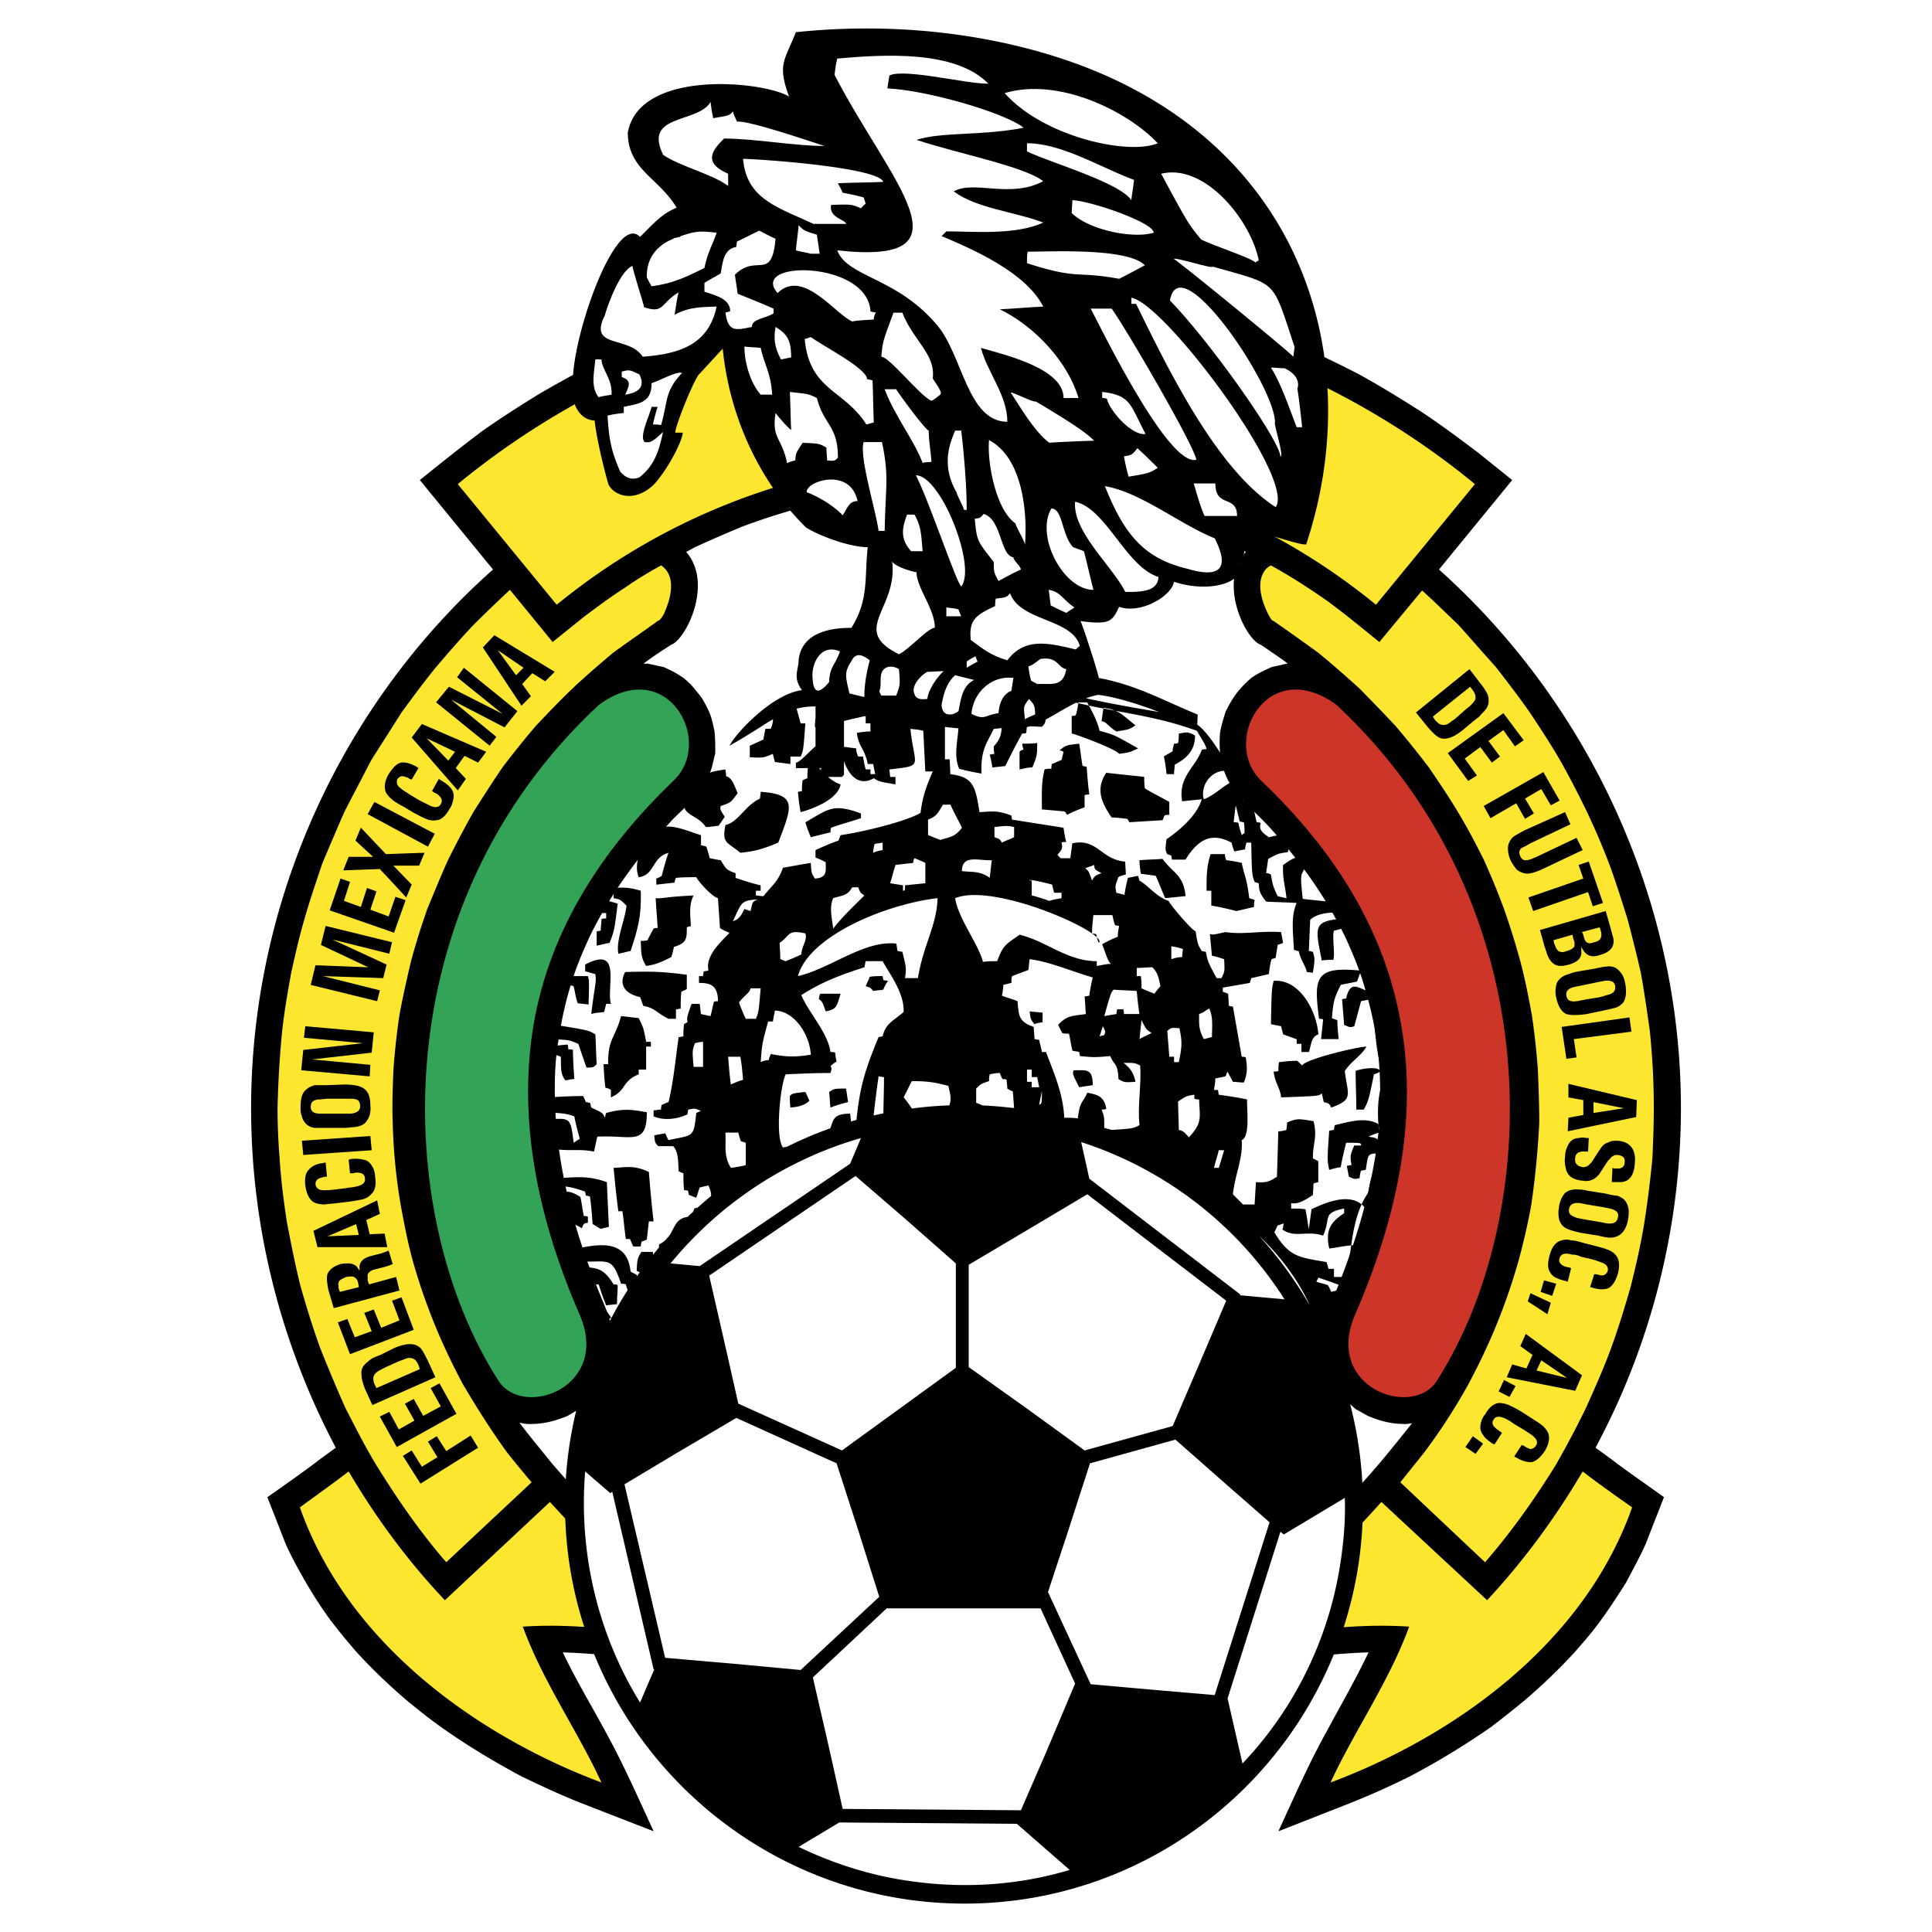
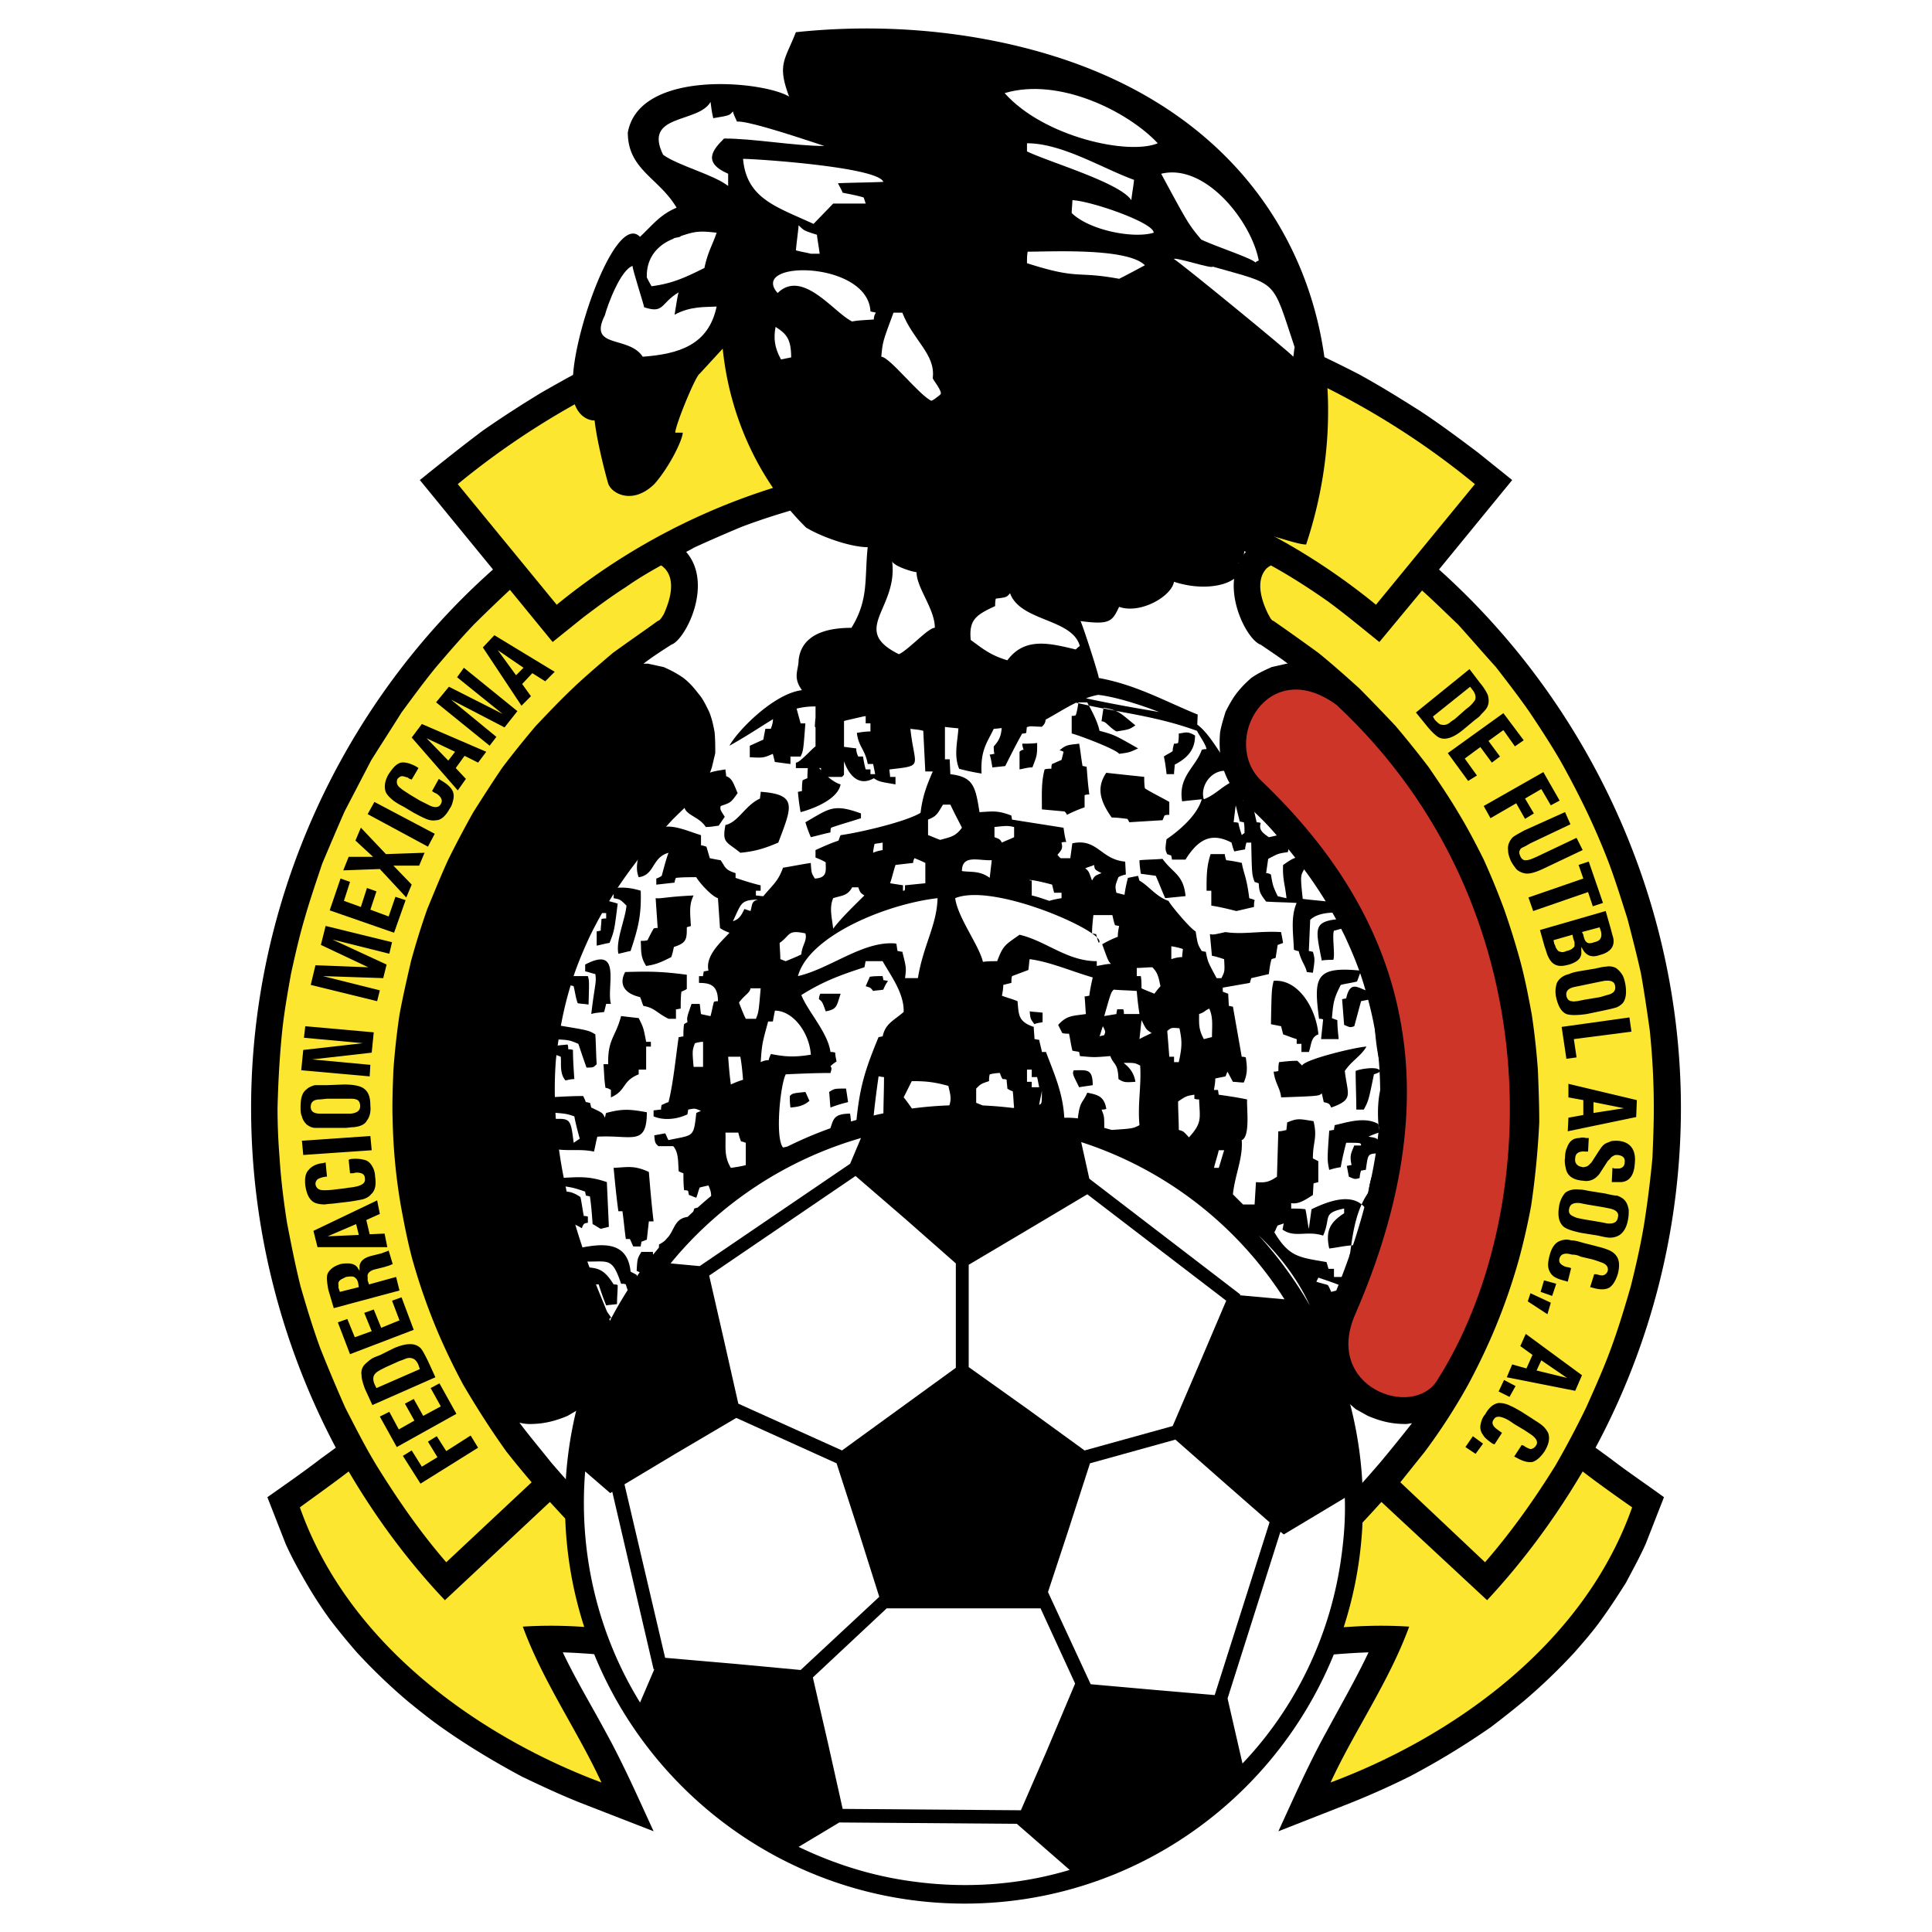
<svg xmlns="http://www.w3.org/2000/svg" width="2500" height="2500" viewBox="0 0 192.756 192.756">
  <g fill-rule="evenodd" clip-rule="evenodd">
    <path fill="#fff" d="M0 0h192.756v192.756H0V0z" />
-     <path d="M140.344 110.141c0 24.107-19.543 43.65-43.65 43.65-24.108 0-43.65-19.543-43.65-43.65s19.542-43.65 43.65-43.65c24.107 0 43.65 19.542 43.65 43.65z" fill="#fff" />
    <path d="M49.188 56.819l-7.301-8.924c2.095-1.69 4.124-3.312 6.287-4.936a111.101 111.101 0 0 1 5.95-3.854c2.028-1.149 4.056-2.298 6.22-3.312a93.634 93.634 0 0 1 6.49-2.84 129.567 129.567 0 0 1 6.693-2.231c2.299-.676 4.598-1.217 6.896-1.69a81.936 81.936 0 0 1 7.1-1.082c2.366-.271 4.732-.406 7.098-.473 2.366-.068 4.665 0 7.099.135a128 128 0 0 1 7.1.812c2.299.338 4.598.812 6.963 1.352 2.299.608 4.529 1.217 6.828 1.961 2.232.812 4.395 1.622 6.627 2.569 2.162.946 4.258 1.96 6.355 3.042 2.096 1.149 4.055 2.366 6.084 3.651 1.961 1.285 3.854 2.705 5.746 4.124l3.449 2.772-7.303 8.924c15.01 13.454 24.137 33.06 24.137 53.749a71.713 71.713 0 0 1-8.52 33.871l1.488 1.082c1.758 1.352 3.582 2.568 5.34 3.854l-1.824 4.664c-.609 1.354-1.285 2.57-1.961 3.855-.811 1.283-1.555 2.434-2.434 3.65-.811 1.148-1.758 2.23-2.705 3.312a57.415 57.415 0 0 1-5.07 4.867 105.625 105.625 0 0 1-3.246 2.57 76.791 76.791 0 0 1-8.111 4.936 79.078 79.078 0 0 1-5.883 2.637l-7.234 2.84c1.555-3.381 3.043-6.762 4.801-9.939 1.42-2.637 2.908-5.205 4.191-7.91-2.365.068-4.664.338-7.031.473-3.92.137-7.842-.201-11.764-.404 4.057-3.449 8.182-6.896 12.035-10.547a133.883 133.883 0 0 0 7.91-8.451 170.822 170.822 0 0 0 3.178-3.922c-.203 0-.406.068-.609.068-1.42 0-2.502-.271-3.787-.812l-1.215-.676c-.543-.473-1.016-.879-1.488-1.352a11.234 11.234 0 0 1-1.217-1.895c-.27-.742-.475-1.352-.607-2.162l-.068-1.623c.135-.947.27-1.689.539-2.568l.744-1.826c1.961-4.801 3.449-9.6 4.193-14.672l.201-1.689a42.237 42.237 0 0 0 0-7.166c-.201-2.367-.676-4.666-1.352-6.963-.541-1.895-1.217-3.517-2.027-5.274-1.623-3.313-3.584-6.221-5.951-9.06-.742-.879-1.486-1.758-2.297-2.569-1.016-1.015-2.098-1.961-2.908-3.11-.473-.676-.744-1.284-1.014-2.096l-.271-1.42a11.119 11.119 0 0 1 0-2.096c.137-.744.338-1.353.541-2.028.338-.676.676-1.284 1.082-1.825.473-.608.947-1.082 1.488-1.555.676-.473 1.283-.744 2.027-1.082l1.488-.338h.135c-.879-.676-1.826-1.284-2.705-1.893-1.486-.474-4.326-6.153-1.486-9.263-1.082-.541-2.096-1.014-3.109-1.487-2.436-1.014-4.938-1.96-7.438-2.705a145.223 145.223 0 0 0-5.207-1.284c-2.703-.474-5.34-.879-8.045-1.082-2.299-.135-4.53-.135-6.829-.067-2.298.135-4.529.338-6.828.676-1.758.271-3.516.676-5.274 1.082-2.569.676-5.07 1.42-7.572 2.366a147.974 147.974 0 0 0-4.8 2.096c-.203.136-.474.271-.744.406 2.771 3.177-.068 8.789-1.487 9.263-.947.608-1.893 1.216-2.772 1.893h.473l1.555.338c.744.338 1.285.608 1.96 1.082.609.473 1.015.947 1.487 1.555.474.541.744 1.149 1.082 1.825.271.676.406 1.285.541 2.028.067.744.067 1.353.067 2.096l-.338 1.42c-.271.812-.541 1.42-.946 2.096-.879 1.149-1.96 2.096-2.975 3.11-.744.811-1.556 1.69-2.299 2.569-2.366 2.839-4.327 5.747-5.95 9.06-.811 1.757-1.487 3.379-2.028 5.274-.676 2.297-1.082 4.596-1.353 6.963-.203 2.434-.135 4.732.068 7.166l.203 1.689c.676 5.072 2.163 9.871 4.124 14.672l.744 1.826c.271.879.473 1.621.541 2.568l-.067 1.623c-.135.811-.271 1.42-.608 2.162-.338.678-.676 1.285-1.149 1.895-.541.473-1.014.879-1.555 1.352l-1.149.676c-1.285.541-2.434.812-3.786.812-.405 0-.744-.068-1.015-.137 1.015 1.354 2.097 2.637 3.178 3.99 2.501 2.906 5.138 5.746 7.978 8.451 3.853 3.65 7.909 7.098 11.966 10.547-3.921.203-7.775.541-11.696.404-2.366-.135-4.733-.404-7.099-.473 1.285 2.705 2.84 5.273 4.26 7.91 1.757 3.178 3.245 6.559 4.8 9.939l-7.302-2.84c-2.028-.812-3.921-1.691-5.882-2.637-2.771-1.488-5.476-3.111-8.045-4.936-1.149-.812-2.231-1.689-3.313-2.57a57.554 57.554 0 0 1-5.07-4.867 64.56 64.56 0 0 1-2.704-3.312 42.315 42.315 0 0 1-2.367-3.65c-.744-1.285-1.419-2.502-2.028-3.855l-1.825-4.664c1.825-1.285 3.583-2.502 5.341-3.854l1.487-1.082c-5.476-10.344-8.451-21.973-8.451-33.871-.001-20.689 9.058-40.362 24.136-53.749z" />
    <path d="M55.542 60.335L45.672 48.3c14.13-11.628 32.249-18.187 50.774-18.187 18.39 0 36.576 6.559 50.707 18.187l-9.871 12.035c-11.156-9.127-25.42-14.604-40.835-14.604-15.484 0-29.749 5.477-40.905 14.604zm102.36 86.472c1.486 1.148 3.109 2.299 4.936 3.582-4.936 13.996-18.322 23.055-30.086 27.449 2.365-5.139 5.814-10.006 7.842-15.549-6.49-.406-9.533.742-16.023.338 5.07-4.328 9.33-8.385 13.252-12.777l10.547 9.803c3.65-3.923 6.827-8.249 9.532-12.846zm-2.705-.61a93.275 93.275 0 0 0 3.043-5.746c.879-1.961 1.758-3.922 2.5-5.949.744-2.029 1.354-4.057 1.961-6.152.541-2.164 1.014-4.26 1.354-6.355.338-2.164.607-4.328.811-6.49.068-1.689.135-3.314.135-4.936 0-2.637-.135-5.139-.404-7.775-.271-1.893-.541-3.785-.881-5.678-.404-1.827-.877-3.652-1.352-5.478-.607-1.893-1.148-3.651-1.824-5.476a71.349 71.349 0 0 0-2.232-5.206 89.584 89.584 0 0 0-2.637-5.07c-.945-1.623-1.961-3.178-3.041-4.801-1.082-1.555-2.232-3.042-3.381-4.529-1.285-1.42-2.502-2.84-3.787-4.259-1.217-1.15-2.365-2.299-3.582-3.381l-4.26 5.138c-1.689-1.352-3.381-2.771-5.139-4.057-1.826-1.284-3.719-2.501-5.678-3.583-.137.068-.34.203-.475.338-1.082 1.217-.473 3.178.203 4.53.135.203.271.608.541.676a257.461 257.461 0 0 1 4.463 3.178c1.418 1.149 2.703 2.299 4.057 3.516a192.395 192.395 0 0 1 3.65 3.786 99.185 99.185 0 0 1 3.312 4.124c1.014 1.487 2.027 2.975 2.906 4.462.947 1.555 1.758 3.11 2.57 4.733a75.765 75.765 0 0 1 2.027 4.935 76.365 76.365 0 0 1 1.623 5.206c.473 1.757.811 3.515 1.148 5.341.271 1.826.475 3.65.609 5.543.068 1.758.135 3.449.135 5.207a84.503 84.503 0 0 1-.811 8.314 68.218 68.218 0 0 1-1.217 5.342 60.15 60.15 0 0 1-2.705 7.639 65.426 65.426 0 0 1-2.365 4.869 59.358 59.358 0 0 1-4.328 6.693c-.811 1.014-1.623 2.027-2.434 3.043l8.451 7.977c2.64-3.042 4.939-6.288 7.034-9.669zm-117.638 0c2.096 3.381 4.327 6.627 6.963 9.668l8.519-7.977a100.885 100.885 0 0 1-2.501-3.043c-1.555-2.164-2.975-4.395-4.327-6.693a64.668 64.668 0 0 1-2.367-4.869 60.301 60.301 0 0 1-2.704-7.639c-.474-1.758-.812-3.516-1.149-5.342a56.852 56.852 0 0 1-.812-8.314c-.067-1.758 0-3.449.068-5.207.135-1.893.338-3.717.608-5.543.338-1.826.744-3.584 1.149-5.341a76.365 76.365 0 0 1 1.623-5.206c.676-1.622 1.352-3.312 2.096-4.935a106.004 106.004 0 0 1 2.501-4.733c.947-1.487 1.893-2.975 2.907-4.462a98.39 98.39 0 0 1 3.313-4.124c1.217-1.285 2.434-2.569 3.718-3.786s2.637-2.366 3.989-3.516c1.488-1.082 2.976-2.096 4.463-3.178.27-.067.473-.473.608-.676.608-1.353 1.217-3.313.135-4.53-.135-.135-.27-.27-.405-.338-1.217.676-2.367 1.353-3.516 2.164-1.487.947-2.84 1.961-4.192 2.975l-3.11 2.501-4.259-5.206a172.172 172.172 0 0 0-3.583 3.448c-1.352 1.419-2.569 2.839-3.786 4.259-1.217 1.487-2.299 2.975-3.448 4.529-1.014 1.623-2.028 3.178-3.042 4.801l-2.637 5.07c-.744 1.69-1.487 3.448-2.231 5.206-.608 1.825-1.217 3.583-1.757 5.476-.541 1.825-.947 3.651-1.352 5.478-.338 1.893-.676 3.785-.879 5.678-.27 2.637-.405 5.139-.473 7.775 0 1.621.068 3.246.203 4.936.135 2.162.405 4.326.743 6.49.406 2.096.812 4.191 1.353 6.355.608 2.096 1.217 4.123 1.96 6.152a160.645 160.645 0 0 0 2.501 5.949c1.014 1.963 1.961 3.856 3.11 5.748zm-2.772.61c2.705 4.598 5.882 8.924 9.601 12.846l10.479-9.803c3.988 4.393 8.181 8.449 13.318 12.777-6.49.404-9.532-.744-16.023-.338 2.028 5.543 5.476 10.41 7.842 15.549-11.764-4.395-25.15-13.453-30.085-27.449 1.758-1.284 3.38-2.434 4.868-3.582z" fill="#fde62f" />
    <path d="M133.359 70.341c-6.896-5.071-11.629 3.651-7.504 7.572 7.234 6.896 12.305 14.875 13.928 24.271 1.486 8.385.201 17.984-4.598 29.006-3.111 7.232 5.746 10.41 8.18 6.557 10.481-16.429 11.629-47.191-10.006-67.406z" fill="#cd3529" />
-     <path d="M59.735 70.341c6.828-5.071 11.628 3.651 7.436 7.572-7.167 6.896-12.304 14.875-13.927 24.271-1.42 8.385-.203 17.984 4.597 29.006 3.11 7.232-5.679 10.41-8.113 6.557-10.547-16.429-11.696-47.191 10.007-67.406z" fill="#33a457" />
    <path d="M73.594 79.13c-.676.946-.676.946-1.69 1.284-.068.338-.068.338.406 1.082-.203.271-.406.608-.609.879-.473.067-.878.135-1.284.135-.946-1.487-3.246-1.081-1.555-3.65.338-.068.609-.203.879-.271 0-1.555 1.487-1.623 2.636-1.826 0 .203.068.406.068.676.608.204.743.745 1.149 1.691zm54.293 4.094c.246-.061.494-.123.74-.173 0-.743-1.148-1.555-1.486-1.622 0-.135-.068-.271-.068-.406-.676-.067-2.164-2.096-2.367-2.501-.154.311-.193.384-.414.493l.076.116c1.179 1.461 2.388 2.728 3.519 4.093zm4.931 27.276c2.299-.811 1.623-1.285 1.354-3.65.676-1.014 1.621-1.486 2.162-2.434-1.148.068-6.152 1.283-6.422 1.893-.203-.203-.338-.338-.475-.473-.676 0-1.217.066-1.824.135-.068.27-.068.541-.068.879-.203.066-.338.066-.473.066.135 1.15.676 1.691.744 2.57 3.785-.135 3.785-.135 4.057-.406.068.271.135.609.201.879.543.137.543.137.744.541zm3.719 2.908c.357-.18.715-.303 1.072-.424a13.64 13.64 0 0 1-.074-.707l-.051-.154c-1.354-.744-3.111-.135-4.328.135 0 .137-.066.338-.066.475-.137 0-.338.066-.473.066-.205 2.908-.205 2.908 0 3.922a6.968 6.968 0 0 1 1.148-.27c.135-.812.338-1.623.541-2.436 1.486 0 1.486 0 1.486.271h-.676c-.338.811-.473 1.014-.27 1.959-.203 0-.338.068-.475.068l.203 1.082c.609.27.609.27 1.082.135 0-.27.068-.541.135-.742.137 0 .271-.068.475-.068.27-1.822.135-1.557 1.748-1.689-.084-.305-.16-.625-.229-.961-.402-.574-.556-.547-1.248-.662zm2.029-3.922l-.203-4.395-.541-.271c-.25-1.811.246-3.449-.742-4.807.008 2.207.158 5.082 1.012 7.58-.576 1.232-.699 2.992-.557 4.684l.219.656c-.049.016-.096.035-.145.051.049.373.109.734.178 1.086.072.1.148.211.238.352l.338-.338c-.068-1.555-.203-3.043-.271-4.598h.474zm-9.041-24.007l.184-.062c.27.135.473.339.744.541-.1.274-.186.47-.264.628.805 1.224 1.689 2.175 2.967 3.159.09.224.18.455.27.681.092-.13.182-.252.271-.343-1.285-.947-1.08-1.217-1.352-2.502-.271 0-.473-.067-.744-.067v-1.217c-1.352-.54-1.217-1.893-2.299-2.434-.242.303-.27.335-.562.435.191.254.379.515.562.782.075.139.149.267.223.399zm-73.103 22.318c.27-.068.608-.137.879-.137-.068-1.014-.136-1.961-.136-2.906-.203-.068-.338-.068-.473-.068 0-.135 0-.338-.067-.473-1.383.131-1.419.135-1.67.385l-.04.484c.357.1.7.205 1.034.348.067.675-.136 1.691.473 2.367zm7.595-23.716c-.21.018-.421.053-.631.053-.474.676-1.217 2.028-1.96 2.163a40.367 40.367 0 0 1-.812 1.69c-.135.068-.271.068-.406.135 0 .203-.067.406-.067.676-.136 0-.338 0-.405.068v.744c.023.008.048.013.072.021.701-.968 1.56-1.84 2.159-2.928.616-.973 1.405-1.716 2.05-2.622zm-5.5 22.431c.676 0 .676 0 1.014-.338-.067-1.016-.067-1.961-.135-2.975-.66-.396-.685-.408-3.759-.91-.1.287-.216.57-.366.842-.083.18-.139.365-.184.553 1.675.059 1.731.082 2.618.463.272.81.542 1.621.812 2.365zm-2.501-7.776c.158-.273.328-.568.503-.879h-.571c-.135 1.758-.338 1.893-.541 4.395l.23.037c.394-1.135.433-2.365.379-3.553zm.744-.472c.135.066.338.066.473.135.135.541.203 1.15.405 1.691.338.066.676.066 1.082.135.068-2.367.068-2.367-.067-2.84h-1.867l-.266.473h.172c0 .134.068.271.068.406zm2.771-7.235c.271.068.609.068.947.068v.541c-.203 0-.338 0-.474.068 0 .406-.067.744-.067 1.149-.135 0-.271.068-.406.068v1.42c.406-.068.812-.203 1.285-.271.474-1.217.474-1.217.812-3.922-.649-.194-1.236-.329-1.821-.52-.17.234-.333.473-.478.723 0 .088-.008.18-.013.27h.148c0 .136 0 .271.067.406zm-4.867 15.348c.16-.426.214-.861.251-1.295-.149-.043-.294-.086-.454-.125.068 1.486.136 2.975.271 4.529l.122-.006c.081-1.052.068-2.107-.19-3.103zM109.9 71.964c.473 0 .676.541 1.486 1.014 1.285-.203 1.285-.203 1.893-.609-.945-.766-1.381-1.2-2.008-1.465-.393-.073-.787-.146-1.18-.222-.064.39-.128.834-.191 1.282zm24.407 19.674v-.541a10.589 10.589 0 0 0-.633-.045l.242.613c.127-.009.252-.019.391-.027zM73.864 85.08c1.42-.135 2.367-.405 3.787-1.014 1.352-3.583 1.96-4.8-1.758-5.07 0 .27-.067.473-.067.676-1.488.676-2.164 2.366-3.449 2.637-.338 1.824.068 1.621 1.487 2.771zm49.355-7.911c-.064-.035-.127-.059-.191-.087l.191.296v-.209zM58.991 90.624c-.068.338-.068.744-.136 1.149-.135.067-.27.067-.405.135a50.983 50.983 0 0 0-.812 2.435c-.135 0-.27 0-.405.067-.203.811-.406 1.555-.608 2.366-.136 0-.271.068-.406.068v.541h.567c1.145-2.058 2.427-4.655 2.53-6.761h-.325zm79.034 24.405c-.004.002-.006.002-.01.002l.01.031v-.033zm.067.272c-.023-.078-.045-.16-.066-.238v.307l.066-.069zm-83.632-4.936c0 .406 0 .811-.067 1.285l.196-.002.106-.744a2.714 2.714 0 0 1-.235-.539zm.271-6.693c.067.271.067.609.203.947a.406.406 0 0 1 .02-.021 5.94 5.94 0 0 1 .134-.914 90.351 90.351 0 0 0-.357-.012zm1.015 11.019c1.217.137 2.231-.066 3.516.203.135-.541.203-1.014.338-1.486 3.381-.203 4.936 1.014 4.936-2.436-1.825-.338-2.501-.338-4.057.068-.067.135-.067.271-.135.473-.203-.473-.203-.473-1.352-1.014-.068-.203-.068-.338-.136-.473-.135 0-.27-.068-.405-.068a5.2 5.2 0 0 0-.271-.607c-1.108 0-2.217.062-3.326.129-.038.479-.093.955-.158 1.424.014.023.021.047.036.068 1.757.137 1.757.137 2.569.406.135.744.337 1.488.541 2.23-.203.137-.405.271-.608.406-.329-2.693-.345-2.387-2.644-2.367l-.061.406c.114.207.21.438.298.678h.378c.203.677.337 1.285.541 1.96zm51.584-43.336c-.135.068-.27.068-.406.068v1.757c.609.136 4.396 1.556 4.734 2.029 1.014-.135 1.014-.135 1.893-.541-2.367-1.352-2.367-1.352-3.854-1.757-.174-.87-.695-1.836-1.053-2.521a56.554 56.554 0 0 1-1.059-.236c-.062.387-.128.822-.255 1.201zm26.977 28.26c-.135 0-.271.068-.406.068l.203 2.568c.607.271.607.271 1.014.135l.676-2.5c.338-.068.676-.137 1.016-.203.102.107.189.219.271.33-.002-.064-.002-.133-.002-.195-.068-.305-.203-.594-.348-.891-1.028-.116-1.973-1.378-2.424.688zm-51.45-16.564c0-.135 0-.338.067-.473.946-.338 1.96-.608 2.975-.946v-.474c-2.772-1.014-3.178-.473-5.544.879.136.473.338 1.014.541 1.487.608-.134 1.285-.337 1.961-.473zm49.016 12.779c.406-.067.811-.067 1.148-.067.203-.474-.135-2.366.068-2.908.338-.067.676-.203 1.082-.271l.043-.152-.299-.767c-2.956.226-2.69.858-2.042 4.165zm4.857 3.098c.049.006.096.012.145.012.068-.338.135-.744.203-1.082l-.473-.066c0-.475-.068-.947-.068-1.42l-.406-.068c-.066-.338-.066-.608-.066-.879-.203-.068-.338-.135-.473-.135-.137-1.217-.137-1.217-.744-3.177h-.541l-.092.321c.723 1.86 1.438 3.74 2.119 5.56.102.336.254.639.396.934zm-78.753 26.92v.541l.186.016a9.66 9.66 0 0 0-.038-.551l-.148-.006zm44.148-51.045c-.135 0-.27.067-.406.203v1.758c.406-.067.812-.203 1.285-.203.473-1.217.473-1.217.473-2.434-.473.068-1.014.068-1.486.068-.001.203.066.405.134.608zm15.01 2.434c0-.338.066-.676.066-.947 1.285-.676 2.029-1.487 2.029-2.907-.812-.473-.947-.271-1.623-.203 0 .338 0 .609-.068.947-.135.068-.27.068-.404.068-.068.271-.137.473-.137.744-.27.203-.607.338-.879.541.135.609.203 1.15.271 1.758l.745-.001zm-9.129-.812c-.135-.743-.201-1.487-.338-2.23-1.014.135-1.283.067-1.961.676.137 0 .271.068.406.135-.066.271-.135.541-.203.812-.338.135-.607.271-.945.406-.068.135-.068.27-.068.473-.27 0-.473 0-.676.067-.338 1.285-.271 2.367-.271 3.989l2.232.203c.135.067.203.203.27.338.541-.271 1.15-.542 1.758-.744v-1.217c.203-.068.338-.068.473-.068-.135-.946-.201-1.893-.27-2.772-.136 0-.27-.068-.407-.068zm29.951 39.011c-.811.947-1.285 2.164-1.42 3.516a7.268 7.268 0 0 0-.688 1.211c.266.215.5.5.688.885h.541c-.27-1.621.203-2.975.541-4.461.135 0 .27-.068.406-.068v-1.148l-.068-.137v.202zm-14.062-29.342a12.23 12.23 0 0 0-1.555-.271c-.068-.203-.135-.406-.135-.608h-1.42c-.406 1.217-.406 2.164-.406 3.651h.473v1.488c.879.135 1.691.337 2.502.541.609-.135 1.15-.271 1.758-.406 0-.271 0-.473.068-.676-.203-.135-.406-.135-.541-.203-.272-2.164-.541-2.367-.744-3.516zm11.955 34.068c-.574 1.26-.846 2.688-1.041 4.094-.822.061-1.311.203-2.191.307-.406-1.824.135-2.637 1.486-3.516v-.473c-2.23.473-1.285.879-2.096 2.703-1.623-.539-2.84.271-4.057-.607.068-.203.068-.406.135-.609-.203.068-.406.137-.607.203-.137.203-.203.475-.338.678 1.486 2.5 2.5 2.5 5.205 2.975.066.201.135.473.203.676h.541v.811h1.348c-.02.137-.033.277-.064.406-.879 1.689-1.42 3.854-1.893 5.746h-.068a7.247 7.247 0 0 0-.227-.424 39.751 39.751 0 0 1 3.793 16.988c0 21.947-17.826 39.803-39.736 39.803-21.984 0-39.87-17.855-39.87-39.803a39.618 39.618 0 0 1 4.623-18.617l-.021-.039.061-.035a39.585 39.585 0 0 1 1.584-2.713c-.065-.199-.135-.389-.18-.568-.135-.068-.271-.068-.474-.068-.928-2.783-1.277-2.125-3.841-2.225a7.457 7.457 0 0 0-.25-1.354c2.187-.432 4.729-.713 5.037 2.361.203.135.406.203.608.338.006.045.017.092.023.137.093-.135.187-.268.281-.4a3.335 3.335 0 0 0-.305-.141c.068-1.219.068-1.219.474-1.895h1.149c0 .08.005.18.019.277.19-.236.382-.469.577-.701a4.12 4.12 0 0 0 .013-.318 2.6 2.6 0 0 0 .628-.424c.122-.137.242-.275.365-.412.584-.816.643-1.752 1.861-1.912.184-.178.371-.352.559-.525.038-.104.078-.207.103-.311l.343-.098c.438-.396.886-.781 1.342-1.156-.014-.414-.066-.547-.265-1.045-.338.068-.608.135-.879.203-.136.338-.203.676-.338 1.014-.271-.066-.474-.203-.744-.27 0-.137-.067-.271-.067-.406-.135-.068-.271-.068-.406-.068-.068-.607-.068-1.148-.068-1.689a3.32 3.32 0 0 1-.473-.203c-.068-.945 0-1.893-.542-2.502h-1.487c-.338-.338-.338-.338-.406-1.082.338-.066.744-.135 1.082-.201.135.201.203.473.338.676 2.502-.541 2.502-.203 2.772-2.705a3.32 3.32 0 0 1 .473-.203c-.609-.27-.609-.27-1.285-.135 0 .135-.067.338-.067.473-1.149.541-2.435.609-3.381.203v-.607c.271 0 .474-.068.744-.068 0-.135 0-.27.067-.473.203-.068.406-.203.676-.271.473-1.824.744-4.664 1.015-6.49.135 0 .338-.066.473-.066 0-.406 0-.812.068-1.219.068-.066.203-.135.338-.201-.068-.475-.068-.475.405-1.826h.812c.067.338.067.676.135 1.014.27.068.608.135.946.203.136-.473.204-.945.338-1.42.135-.066.271-.066.406-.066 0-1.623-.811-1.826-1.893-1.826v-.676h.405c0-.203.067-.338.067-.475.136 0 .271-.066.474-.066-.338-1.488 1.217-2.84 2.096-3.786-.338-.135-.676-.27-.947-.474-.067-1.014-.135-1.96-.203-2.975-.676-.203-1.961-1.69-2.163-2.096-.676 0-1.352 0-2.028.067-.067.135-.135.338-.135.474l-1.826.203v-.608c.203-.068.338-.135.541-.271.203-.744.406-1.555.676-2.299-1.69.473-1.352 2.231-2.975 2.434-.473-1.217.135-2.501.473-3.448-.06 0-.12.01-.18.015.341-.48.645-1.005.856-1.638h.067c.136.135.271.338.406.474 1.149-1.015 3.042-.068 4.598.405v1.015c.135 0 .338.067.541.135l.338 1.149c.338.068.676.136 1.082.203.473.676.406.947 1.487 1.285v.473c.811.271 1.623.541 2.501.744v.541h-.473v.474c.203 0 .473.067.744.067.946-1.149 1.487-1.487 1.96-2.84.878-.135 1.825-.338 2.771-.473.068 1.014.068 1.014.406 1.555 1.284-.068 1.082-.812 1.082-1.623-.338-.203-.676-.338-1.015-.474v-.744c.744-.338 1.488-.676 2.299-.946.068-.203.136-.406.203-.541 1.961-.271 6.558-1.352 7.979-2.231.202-1.69.608-2.704 1.216-4.124h-.743l-.203-4.056c-.473-.136-.879-.136-1.284-.203.405 3.854 1.419 3.65-2.096 4.056 0 .203.068.474.068.744h.541v.744c-1.623-.271-1.623-.271-2.164-.608-1.548.871-2.504-.371-2.975-1.691v1.354l-.203.202h-1.397c.439.363.909.663 1.261.744-.27 1.487-2.704 2.434-3.989 2.771-.135-.676-.202-1.352-.271-2.028.136 0 .271-.068.406-.068 0-.338 0-.744.068-1.082.135-.067.271-.135.473-.202 0-.331.021-.668.042-1.014h-1.19v-.541c.406 0 1.622-1.42 1.96-1.623v-1.893l-.067-.068a8.64 8.64 0 0 1 .067-.904V70.48c-.723 0-1.328.078-1.888.221l.4 1.47h.474c-.203 2.704-.203 2.704-.474 3.312h-1.014v.744c-.541-.067-1.014-.135-1.555-.203l-.203-.811c-.946.406-.946.406-2.299.338v-1.149c.473-.203.879-.406 1.353-.609.067-.406.135-.744.202-1.082h.541c.149-.396.188-.541.226-.961-1.095.654-2.379 1.546-4.35 2.652.744-1.42 4.395-5.206 7.234-5.544-.946-1.285-.337-2.028-.337-2.975.135-1.352 1.014-3.245 5.273-3.245 1.758-2.839 1.285-4.935 1.623-8.045-1.69 0-4.597-1.014-6.152-1.96-4.327-4.26-7.572-10.547-8.315-17.849l-2.299 2.502c-.406.203-2.434 5.138-2.434 5.882h.744c0 .676-1.285 3.38-2.84 5.138-2.164 2.096-4.259.947-4.598-.067-.405-1.419-1.149-4.395-1.352-6.287-1.149 0-2.569-1.217-2.164-4.192.136-4.8 4.327-16.564 6.693-14.13 1.285-1.217 2.028-2.231 3.651-2.907-1.758-2.975-4.868-3.786-4.868-7.504C63.787 6.864 76.16 8.08 78.729 9.635c-1.217-3.245-.406-3.65.676-6.422 11.493-1.217 22.107.676 29.816 3.854 21.16 8.722 27.043 29.342 21.092 47.258-1.08 0-4.123-1.284-5.273-1.149-1.148.136-.607 2.975-1.486 2.975 1.014 1.69-2.502 3.177-6.422 1.893-.271 1.487-3.381 3.245-5.477 2.501-.678 1.419-.879 1.825-3.854 1.419.201.338 1.824 5.341 1.824 5.679 3.719.676 6.559 2.298 9.871 3.651l-.045.997c1.027.772 1.836 2.109 3.572 4.797-1.754-.782-3.375 1.091-2.92 2.657 1.219-.474 1.76-1.285 3.111-1.894v-.467c.324.5.678 1.043 1.072 1.636-.068.033-.15.068-.262.116v.743c.338.136.676.271 1.014.474.068.541.203 1.082.34 1.69.066 0 .27 0 .404.067-.201.676.137.946.812 1.42.428-.086.857-.195 1.287-.301.289.351.576.705.854 1.074l-.113.039c-.066.202-.066.405-.135.676-.947.135-.947.135-1.961.676l-.203 1.419c.203 0 .338.067.475.135.201 1.15.201 1.15.676 2.164.27.067.541.135.879.203-.137-1.352-.406-1.893-.338-3.313.803-.556.879-.606 1.506-.817.219.394.439.763.664 1.107-.395.817-.494.484-.211 3.091 1.016.135 2.096.202 3.111.338.066.202.135.406.203.608.043-.067.088-.133.133-.198.084.208.166.417.248.626-1.129-.049-2.326.096-2.951.721l-.135 3.11c.135 0 .271.068.406.068.203.744.203.744 0 2.096l-.609-.068c-.135-.676-.541-1.014-.811-2.096-.137 0-.338-.068-.475-.135-.066-1.69-.338-3.246.271-4.665-1.082-.068-2.029-.068-3.043-.136-.676-.878-.676-1.014-.742-1.826l-.406-.135c-.271-.744-.271-.744-.338-3.921h-.475c-.066.203-.135.473-.135.676-.406.067-.744.135-1.082.203a6.197 6.197 0 0 1-.27-.879c-2.164-1.149-3.449-.135-4.598 1.691h-1.352c0-.136-.068-.339-.068-.406l-.406-.135c-.203-.473-.203-.473-.066-1.487 1.283-.879 3.041-2.366 3.516-3.989-.676.067-1.352.135-1.961.203-.406-2.501 1.352-3.38 1.961-5.138.201-.067.338-.067.473-.067-.068-.474-.676-1.285-.947-1.825-2.844-1.042-5.498-1.514-8.16-2.007-.312-.133-.672-.225-1.17-.292a.842.842 0 0 1-.01.07 72.7 72.7 0 0 1-1.447-.292c-.061-.114-.115-.222-.164-.319h-.879l-.016.083-.225-.053c-1.061.519-2.07 1.173-3.023 1.684-.072.403-.137.469-.389.72l-1.158-.053a3.958 3.958 0 0 1-.338.083l-.059.578c-.135.067-.338.067-.404.067-.609 1.082-1.15 2.164-1.691 3.245l-1.285.136c-.066-.405-.133-.879-.27-1.285.203 0 .338-.067.475-.067-.068-.271-.068-.541-.068-.744.627-.677.736-1.184.797-1.836-.256.035-.521.064-.797.085-.703 1.45-1.326 2.137-1.217 4.455a21.532 21.532 0 0 1-2.232-.473c-.563-1.314-.143-2.801-.076-4.034-.441-.038-.89-.086-1.343-.143v3.229h.473l.068 1.488c2.298.27 2.501 1.217 2.907 3.786 1.283-.067 1.758-.203 3.178.338l.066.406c1.691.271 3.449.541 5.139.811.068.473.135.947.271 1.42-.203 0-.338 0-.475.067.137.542.068.676-.404 1.217.135.135.201.27.338.338h.945c.068-.474.135-1.014.203-1.487 2.502-.541 2.84 1.623 5.273 1.825l.068 1.284c-.271.068-.541.136-.744.271-.338.879-.338.879-.203 1.555l.812.203c.066-.541.201-1.15.338-1.69l1.014-.203.135.473c.947.541 1.689 1.623 2.908 2.028.135.338 2.162 2.772 2.703 3.043.203 1.284.203 1.284.609 1.96.066 0 .27.068.404.068.203 1.014.203 1.014 1.082 2.637h.475c.338-.678.338-.678.27-1.894-.406-.135-.811-.271-1.217-.338-.068-.744-.135-1.487-.203-2.163.338.067.338.067 1.555-.203 1.758.271 3.449-.135 5.545 0 .066.338.135.677.203 1.082l-.541.202-.203 1.285c-.135.067-.271.067-.406.135-.135.405-.203.946-.27 1.487-.609.135-1.15.271-1.758.406l-.137.473-2.703.473v.406l.541.203.066 1.217c.135 0 .271.068.406.068l.879 5.002c.068 0 .27 0 .406.068.135.945.203 1.555-.203 2.502-.406 0-.744-.068-1.082-.068l-.541-1.016c-.068.137-.135.34-.203.475l-1.014.203c0 .338-.066.744-.135 1.148h.406l.066.473c.947.137 1.893.271 2.84.475-.068.811.338 3.719-.541 4.057.135 1.824-.676 3.447-.879 5.408l1.014 1.014h1.15l.135-2.23c.947.066 1.285 0 2.096-.541l.135-4.529c.271 0 .541-.068.812-.135 0-.203.066-.475.066-.744 1.082-.475 1.285-.338 2.637-.137.406 1.691-.066 2.029-.066 3.719l.541.271v2.096c-.203.066-.338.066-.475.135l-.066 1.15c-.744.473-1.42.945-2.164.811v.541c.473 0 .947 0 1.42.066.135.609.203 1.285.338 1.961l.271-1.961c1.422-.682 3.639-1.59 4.999-.483zm-12.768-38.124c.137 0 .34 0 .475.067.068.405.203.812.338 1.217.068-.067.135-.135.27-.203 0-.406 0-.744-.066-1.082-.135 0-.271-.068-.406-.068l-.406-1.623c-.068.542-.137 1.083-.205 1.692zM108.35 69.67c3.375.724 5.658 1.079 7.295 1.369-2.203-.854-4.557-1.547-6.082-1.712a7.05 7.05 0 0 0-1.213.343zm-26.44 6.959h-.182c.057.07.116.141.182.213v-.213zm5.408.608l-.203-1.014h-.541c-.27-1.487-.946-1.758-1.082-3.11.473-.067.879-.135 1.353-.135v-.812h-.474v-.721l-.312.051c-.612.15-1.246.278-1.851.436v2.579c.388.052.797.104 1.217.157 0 .271.068.541.203.811h.473c.068.406.135.812.271 1.285h.474v.474h.472v-.001zm-17.172 26.706c-.271 0-.541.066-.812.135-.27.742-.27.742-.135 2.365h.946l.001-2.5zm20.835 6.653a39.651 39.651 0 0 1 3.738-.314c.239-.727.073-1.143-.1-1.943-1.487-.406-2.298-.475-3.651-.475l-.811 1.623c.126.122.477.601.824 1.109zm-2.783-3.137c-.203 0-.406-.068-.541-.068a102.891 102.891 0 0 0-.493 3.902c.323-.076.648-.148.974-.215.011-1.207.06-2.414.06-3.619zm9.855 2.832a40.18 40.18 0 0 1 3.045.256c.027-.014.053-.033.08-.047-.066-.607-.066-1.08-.135-1.623a1.983 1.983 0 0 1-.541-.27c0-.27-.068-.607-.068-.879-.135-.068-.27-.068-.404-.068-.137-.201-.203-.404-.271-.607-.338 0-.744.068-1.014.135-.068.271-.068.473-.068.676-.811.271-.811.271-1.283.744v1.42c.247.099.465.187.659.263zm10.156-10.879c.203 0 .338-.066.473-.066.068-.609.205-1.217.34-1.826-2.299-.676-4.26-1.555-6.289-1.825-.066.27-.066.677-.135 1.081l-1.623.609c-.066.203-.066.406-.066.676l-.812.203c0 .338-.066.744-.135 1.082.541.203 1.082.338 1.555.541.137 1.283 0 2.027 1.623 2.568 0 .406.068.811.068 1.217.135 0 .27.068.473.068.068.406.203.811.27 1.217h.406c.811 2.162 1.689 4.055 1.826 6.555l.012.002c.402 0 .871.002 1.34.068.203-1.758.473-1.486.947-2.568.879.201 1.689.27 1.893 1.621-.203.068-.338.068-.473.068.27.676.27.676.27 1.826.271.066.473.135.744.203 2.096-.137 2.096-.137 2.771-.475-.203-2.096.203-3.92.068-5.949-.541-.27-.541-.27-1.623-.27-.068.066.947.539 1.148 1.893-1.014.068-1.148.068-1.689-.271-.066-1.689-.473-1.352-.811-2.297-1.623.135-1.623.135-3.043 0 0-.137-.068-.34-.068-.406-.201-.068-.473-.068-.676-.137-.135-.539-.203-1.08-.338-1.689-.203 0-.473 0-.676-.066l-.406-.812c.879-.947 1.352-.879 2.771-1.082-.067-.609-.067-1.15-.135-1.759zm1.961 3.854c.135-.338.135-.338-.135-.879-.135.338-.203.678-.338 1.016.135-.069.338-.069.473-.137zm4.732-.202c-.541-.34-.541-.34-1.014-1.285-.068.607-.135 1.285-.203 1.893.338-.203.813-.406 1.217-.608zm-11.966 4.395v-.744h-.473v1.217h.473v.541h.744l-.203-1.014h-.541zm1.013 1.352c0 1.285 0 1.285-.27 1.42.069-.473.204-.948.27-1.42zm17.174 7.707h.473c.203-.607.338-1.148.541-1.758h-.541c-.135.609-.338 1.15-.473 1.758zm-1.016-12.846l.812-.203c0-1.082.135-1.961-.27-2.84-.475.203-.406.338-1.016.541.002 1.014-.065 1.488.474 2.502zm-2.568 6.221c0 .945.068 1.893.068 2.84.473.135.473.135 1.014.744 1.352-1.488 1.082-1.895 1.014-3.787-.135 0-.27 0-.473-.068v-.406c-.812.136-.812.136-1.623.677zm-.676-14.199c.406-.135.744-.203 1.082-.203 0-.338.066-.608.066-.811a7.074 7.074 0 0 0-1.148-.271v1.285zm-.406 7.167c.068.811.137 1.689.203 2.568h.475v.541h.473c.338-1.555.338-2.096.066-3.381-.811-.066-.811-.066-1.217.272zm-3.041-5.476h.404c.068.406.068.811.068 1.217.406.203.811.338 1.285.541.201-.271.406-.541.607-.744-.201-.945-.27-1.352-.811-1.893-.541 0-1.016.066-1.555.066.002.272.002.543.002.813zm-2.299 1.351c-.271.271-.271.271-.947 2.637l1.217-.203c0-.203.068-.338.068-.473h.607c.068.135.068.27.068.473h1.555a29.901 29.901 0 0 1-.27-2.299c-.811-.066-1.554-.066-2.298-.135zm-2.84-12.101c.338.27.338.27.676 1.217.271-.473.271-.473.947-.744-.676-.337-.676-.337-.744-.812-.269.136-.609.204-.879.339zm-12.981 2.974c.27 1.96 2.366 4.665 2.772 6.355.473-.067.945-.067 1.42-.067.607-1.623.811-1.623 2.23-2.637 2.637.608 4.732 2.637 7.707 2.637v.474c.475-.068.947-.203 1.42-.203-.27-.271-.27-.271-.879-1.961.475-.271 1.014-.54 1.557-.744 0-.405.066-.743.135-1.082-.135 0-.271-.067-.406-.067-.135-.338-.203-.744-.271-1.015h-1.893c-.066.608-.135 1.217-.135 1.826.068 0 .271.068.406.068.023.1.053.213.08.324-1.636-1.588-10.683-5.315-14.143-3.908zm7.64-1.757v1.488c.609.135 1.15.338 1.758.54.406-.134.812-.202 1.217-.27v-.541h-.742c-.068-.271-.137-.541-.203-.812-2.503-.676-2.503-.405-2.03-.405zm-3.717-4.327c.539.203.539.203.742.541.406-.203.812-.338 1.217-.541V82.51c-.676-.135-.676-.135-1.959 0v1.015zm-3.247 3.38c.879.136 1.758-.067 2.772.676.068-.608.137-1.149.203-1.758-1.285.068-2.975-.608-2.975 1.082zm-3.38-3.583c.406.135.812.338 1.217.474.879-.271 1.487-.271 2.163-1.217-.406-.811-.811-1.555-1.149-2.298h-.744c-.541.878-.608 1.149-1.488 1.487l.001 1.554zm-3.786 4.8c.405.068.879.136 1.284.203v.541c.203 0 .203 0 .203-.541l2.028-.203v-2.027c-.406-.204-.744-.338-1.082-.474-.067.136-.135.27-.135.474-.608.067-1.217.135-1.758.202-.202.608-.337 1.217-.54 1.825zm-1.69-3.042c.271-.135.608-.203.946-.271v-.744c-.27.068-.54.068-.812.135-.066.339-.134.609-.134.88zm-3.989 7.572c.811-1.082 2.164-2.366 3.11-3.312-.405-.271-.405-.271-.608-.812h-.608c-.474.879-1.082.812-1.893 1.082-.407.946-.136 1.892-.001 3.042zm-3.516 4.733c3.246-.744 6.559-3.584 9.804-3.246.067.203.067.473.135.744.136 0 .271.068.474.068.405 1.622.405 1.622.271 2.637h1.284c.541-3.314 1.894-5.274 1.961-7.979-5.207.608-12.847 3.787-13.929 7.776zm-1.825-3.313c0 .473.067 1.014.067 1.623.203.068.338.135.541.203.473-.203 1.015-.406 1.555-.676.067-.947.608-1.352.406-2.096-1.826-.406-1.488.202-2.569.946zm-1.893 11.899c.271-.135.541-.203.811-.203 0-.203.136-.404.203-.609 1.42.271 2.298.34 3.989.068-.135-2.162-1.757-4.395-3.583-4.395-.068.338-.135.676-.203 1.082h-.474c-.608 2.232-.608 2.232-.743 4.057zm0-7.369h-1.014c-.067.473-.608.676-1.149 1.42.203.541.406 1.082.677 1.623h1.014c.269-.678.269-.678.472-3.043zm-2.772-6.694c.676-.202.879-.676 1.149-1.217l.608.203c.203-.677.068-.947.744-1.149-1.758.067-1.622.338-2.501 2.163zm-.473 13.522c.067.879.135 1.826.27 2.771a9.247 9.247 0 0 1 1.217-.473c-.068-.812-.135-1.555-.271-2.299l-1.216.001zm-.271 7.572c.068 1.285-.203 2.299.541 3.516.473-.066.946-.135 1.488-.271v-2.23c-.204-.068-.338-.135-.474-.135-.135-.338-.203-.609-.271-.879l-1.284-.001zm6.172 1.394a39.848 39.848 0 0 1 4.294-1.828c.316-.83.274-1.459 1.974-1.459.046.373.075.611.085.785.183-.055.365-.109.55-.16.336-3.299.849-4.998 2.205-8.266.135 0 .27-.066.405-.066.271-1.285 1.082-1.557 2.096-2.436.067-1.893-1.352-3.719-2.096-5.07h-1.69c-.067.203-.067.406-.135.609-2.501.811-4.124 1.42-6.288 2.771.676 1.689 2.636 3.719 2.908 5.68.135 0 .27 0 .473.066 0 .271.068.541.136.879-.204.137-.406.271-.608.475.135.201.135.201 0 .676-1.488 0-3.042.068-4.463.135-.541 1.014-1.082 6.355-.27 7.301.141-.027.283-.062.424-.092zm52.783 13.479c.404.137.742.203 1.148.338.137.203.203.406.338.678.811-.203.811-.203 1.15-.541-.812-.338-1.623-.609-2.434-.879-.067.134-.136.269-.202.404zm-5.76-4.627a40.174 40.174 0 0 1 5.113 7.006c-1.154-2.535-2.906-4.891-5.113-7.006zm-9.588-37.56c-.811.068-1.555.068-2.299.135 0 .406.068.879.135 1.352.475.067 1.016.136 1.488.203.338.743.607 1.487.945 2.231l2.029-.203c-.202-2.163-1.284-2.298-2.298-3.718zm.204-4.327c.135-.067.338-.067.473-.067v-1.285c-.811-.474-1.689-.879-2.434-1.353-.068-.405-.068-.812-.068-1.149-1.283-.135-2.568-.27-3.785-.406-1.014 1.488-.609 2.84.541 4.462.473 0 1.014.068 1.555.135.068.068.135.203.203.338 1.082-.068 2.164-.136 3.312-.203.068-.134.134-.336.203-.472zm-7.167 26.909c0-1.691-.609-1.488-1.895-1.488-.135.34-.135.34.541 1.691.407-.069.88-.135 1.354-.203zm-24.407 1.689c-.068-.473-.135-.879-.203-1.352-1.149 0-1.149 0-1.69.338.068.541.068 1.014.136 1.555a13.57 13.57 0 0 1 1.757-.541zm-2.772-10.816a1.282 1.282 0 0 0-.135.541c.338.27.338.27.676 1.217 1.149-.203 1.082-.541 1.487-1.758h-2.028zm5.274-.272c.271-.066.676-.066 1.014-.135a3.66 3.66 0 0 1 .473-.879c-.135 0-.338-.066-.473-.066 0-.137-.068-.338-.068-.406-.405 0-.878 0-1.284.068-.135.338-.271.607-.406.945.474.135.474.135.744.473zm48.204 11.832h.744c.473-.879.473-.879 1.014-3.516.203-.066.406-.135.609-.271 0-.607-2.029-.27-2.434-.066.001 1.285.067 2.57.067 3.853zm-32.113-8.519c.27-.135.541-.135.811-.201v-.947c-.473-.068-.879-.068-1.285-.135.068.744.068.744.474 1.283zm6.232-8.667c.049.19.104.384.189.555.145-.117.061-.311-.189-.555zM78.8 109.352c0 .338 0 .744.067 1.148.676-.066 1.285-.135 1.893-.676-.135-.27-.27-.609-.405-.879-1.284.135-1.284.135-1.555.407zm55.638 18.05h.139c.609-2.299 1.082-2.703 1.082-3.178-.328 0-.604.012-.85.031-.035.238-.066.477-.098.713-.172.751-.158 1.641-.273 2.434zm-75.423.918c.06.43.119.896.179 1.312.135 0 .271.068.473.068.136.473.136.473.068 1.217.405.068.473.473.946.744.118-.084.206-.146.293-.199a5.555 5.555 0 0 0-.496-.68c-.313-1.028-.892-1.731-1.463-2.462zm3.356-31.341c-.676 1.285 0 2.164 1.487 2.502.135.27.203.609.338.879 1.149.203 1.285.676 2.501 1.285h.744v-.947c.203 0 .338-.068.473-.068 0-.539 0-1.148.068-1.689.135-.068.338-.135.541-.27v-1.422c-2.568-.339-3.786-.339-6.152-.27zm-2.636 31.167c.202.676.473 1.42.743 2.096.338-.068.676-.068 1.082-.135 0-.676.067-1.285.067-1.895-.136-.066-.271-.066-.406-.066-1.035-1.682-1.701-1.631-3.06-1.742.01.238.017.479.017.729.252.434.543.814.835 1.188a37.63 37.63 0 0 0-.024-.174l.746-.001zm72.273-26.435c-.066.676-.135 1.285-.203 1.961h1.758c-.068-.607-.135-1.285-.135-1.893-.203-.068-.406-.135-.541-.203.135-1.623.203-1.961.879-3.312.541-.135 1.082-.203 1.621-.338.137-.338.271-.744.406-1.082-4.596-.473-4.732.676-4.191 4.801.134 0 .271 0 .406.066zm-74.91 20.35c.338.137.608.271.947.475.203-.475.203-.475.608-.541v-.609c-.136-.066-.338-.066-.406-.066-.135-.678-.203-1.285-.338-1.893-.75-.502-1.498-.76-2.088-.264.029.27.046.541.052.814.273.109.547.219.819.326.135.609.27 1.15.406 1.758zm-1.218-1.758c0-.109-.005-.217-.008-.326a5.656 5.656 0 0 0-.195-.078c-.067.338-.135.742-.203 1.148.203 0 .474.068.676.068.203 1.555.203 1.555 1.082 3.516.208-.043.424-.088.642-.131a6.048 6.048 0 0 0-.913-1.898c-.336-.811-.539-1.555-1.081-2.299zm8.587-23.932c1.014-.137 1.555-.407 2.501-.88.135-.338.202-.743.27-1.014 1.285-.405 1.285-.811 1.285-1.96.135-.067.271-.067.406-.135-.068-1.284-.203-2.096.271-3.042-2.84.135-3.178.338-3.786.27.067 1.014.135 1.96.203 2.975-.136 0-.338 0-.406.068-.203.338-.405.744-.608 1.149-.203.068-.406.068-.676.068.067.945-.069 1.554.54 2.501zm63.553 6.828c.404.135.879.338 1.352.473v.475h.473v.811h.744c.271-.811.203-1.488.947-1.758-.203-2.502-1.961-5.545-4.463-5.342-.203.879-.203.879-.27 4.326.338.068.676.137 1.014.203.066.271.134.541.203.812zm-66.325-8.046c.406-.067.811-.203 1.217-.271.812-2.434 1.082-3.651 1.015-6.017-1.149-.338-1.758-.338-2.705-.271v1.014c.608.136.608.068 1.284.744-.135 1.421-1.081 3.449-.811 4.801zm-6.868 17.579h-.366c-.27 1.352.474 4.326.542 6.084.406.068.406.068.676.473.046-.051.094-.086.143-.127a5.24 5.24 0 0 0-.346-1.428c-.001-1.513-.104-3.523-.649-5.002zm7.274 8.112c.135.947.203 1.826.338 2.773h.405c.136.27.203.473.338.742h.744c0-.135.067-.338.067-.473.203-.066.338-.135.541-.203l.203-1.824h.473c-.203-1.691-.338-3.314-.473-4.936-1.487-.678-2.096-.473-3.516-.406.135 1.42.27 2.84.473 4.326l.407.001zm-1.556-2.906c-1.96-.676-2.975-.473-4.8-.406v.744c1.419.203 1.419.203 2.637.609 0 .135.067.27.067.404.135 0 .271.068.405.068.136.879.204 1.824.271 2.771.27.135.54.338.811.473.271-.066.541-.135.812-.201l-.203-4.462zm-.067-17.782h.474c-.474-1.689 1.149-5.882-2.569-3.922v.676c.338.068.676.205 1.014.271.135.879-.068 1.082-.406 3.988.406-.135.812-.135 1.285-.203l.202-.81zm4.462 3.787h-.473c-.271-1.42-.271-1.42-.744-2.367-.608-.068-1.149-.135-1.758-.203-.541 2.096-1.352 2.299-1.285 4.801h-.473c.068.742.068 1.555.203 2.365.135 0 .338.068.541.203v.744c1.554-.676 1.082-1.623 2.771-2.299v-.473h.744v-2.299h.473l.001-.472zm35.562-38.064c1.758-2.366 4.26-1.69 6.828-1.082.137-.135.271-.271.406-.338-.744-2.772-5.949-2.434-6.963-5.274-.34.406-.34.406-1.422.541-.066.27-.066.541-.066.744-1.893.879-2.637 1.352-2.434 3.38 1.217.879 1.893 1.488 3.651 2.029zm-10.817-.608c1.014-.473 2.907-2.637 3.583-2.637 0-1.893-1.825-3.989-1.825-5.544-.542-.067-2.231-.608-2.434-1.081.608 4.732-4.259 6.827.676 9.262z" />
    <path d="M69.808 126.32l-2.907-.27a38.262 38.262 0 0 1 18.998-12.508l-1.082 2.568-15.009 10.21zm3.854 13.725l10.344 4.666 5.679-4.125 5.679-4.123v-10.412l-5.07-4.463-4.936-4.26-14.604 9.939 1.487 6.49 1.421 6.288zm-8.384 26.502l-1.42 3.314c-4.124-6.693-6.152-14.74-5.476-23.055l2.501 2.162.203-.135 4.124 17.713h.068v.001zm14.603.068l-6.49-.607-7.031-.609-4.056-17.309 5.071-3.041 6.084-3.584 10.006 4.529 2.231 6.896 2.028 6.424-7.843 7.301zm21.568 15.348l5.273 4.598c-4.936 1.486-10.277 1.893-15.686 1.148-4.057-.541-7.843-1.758-11.358-3.447l4.056-2.434 17.715.135zm5.815-13.996l-3.449-7.504H88.469l-7.37 6.896 1.555 6.76 1.419 6.355 17.782.137 2.5-5.748 2.909-6.896zm15.076-38.197l-2.705 6.355-2.637 6.152-8.789 2.434-5.678-4.125-5.883-4.191v-10.209l5.815-3.447 6.018-3.584 13.859 10.615zm-14.469-15.823l.811 3.652 15.078 11.561-.068.068 4.463.404a37.846 37.846 0 0 0-20.284-15.685zm13.32 55.17l-6.289-.541-6.084-.541-4.26-9.195 1.961-5.949 2.23-6.896 8.52-2.365 5.07 4.461 4.326 3.787-5.474 17.239zm6.557-16.293l-5.273 16.631 1.488 6.49c5.205-5.477 8.789-12.643 9.871-20.688.27-1.961.404-3.854.338-5.814l-6.086 3.65-.338-.269z" fill="#fff" />
    <path d="M36.95 106.24l-5.814-.541 5.949-.676.204-2.027-6.83-.609-.134 1.15 5.882.541-5.95.676-.203 2.027 6.829.61.067-1.151zM32.421 120.168c.338-.066.744-.066 1.216-.135l1.149-.135a22.53 22.53 0 0 0 1.217-.203c.406-.068.811-.27 1.014-.541.406-.338.541-.947.406-1.758 0-.27-.068-.607-.203-.879-.203-.406-.474-.744-.947-.811-.27-.068-.676-.137-1.284-.068l-.203.068.136 1.352h.27l.338-.068c.541 0 .879.137.879.609.067.404-.271.676-1.014.811-.271.068-.609.068-.88.135l-1.149.137a7.173 7.173 0 0 1-1.082.066c-.473 0-.744-.203-.811-.607 0-.203.067-.338.203-.475.067-.066.27-.135.473-.201l.338-.068h.136l-.136-1.42-.27.068c-.676.066-1.149.338-1.42.676-.338.338-.405.879-.338 1.555.136.879.406 1.42.88 1.689.27.137.676.203 1.082.203zM36.95 113.34l-6.828.474.135 1.418 6.828-.472-.135-1.42zM43.374 83.187l-6.018-3.178-.676 1.217 6.017 3.245.677-1.284zM39.249 79.874c.271.203.608.406 1.014.608l1.014.609c.406.203.744.406 1.082.541.406.203.812.27 1.149.203.473 0 .947-.405 1.353-1.149.203-.271.27-.541.338-.812.135-.473.067-.878-.203-1.217-.203-.27-.541-.541-1.014-.812l-.202-.135-.676 1.217.203.135.27.135c.474.338.608.676.406 1.014-.202.406-.676.406-1.284.068l-.811-.406-1.015-.608c-.406-.27-.744-.473-.879-.608-.406-.27-.473-.608-.338-.946.135-.135.271-.271.473-.271.136 0 .271.067.541.135l.203.135.203.067.676-1.149-.203-.136c-.608-.337-1.149-.473-1.555-.406-.473.136-.812.542-1.217 1.15-.406.676-.474 1.352-.271 1.825.135.272.405.543.743.813zM40.534 89.542l.541-1.285-1.826-1.893h2.569l.541-1.284-3.854.135-2.501-2.637-.541 1.285 1.758 1.622h-2.434l-.541 1.352 3.651-.134 2.637 2.839zM40.466 89.812l-1.014-.338-.676 1.961-1.826-.676.609-1.826-.947-.338-.608 1.893-1.691-.609.609-1.892-.946-.338-1.082 3.177 6.423 2.232 1.149-3.246zM37.897 98.805l-5.679-1.42 6.017.203.338-1.354-5.408-2.5 5.678 1.419.271-1.149-6.626-1.623-.473 1.893 4.733 2.232-5.274-.203-.473 1.961 6.625 1.623.271-1.082zM30.595 112.189c.271.205.541.34.879.34h2.907c.338 0 .608-.068.879-.068.676-.066 1.149-.271 1.352-.676.271-.338.406-.879.338-1.488 0-.877-.203-1.42-.744-1.758-.338-.201-.946-.338-1.893-.338l-1.757.068h-1.149c-.271.068-.609.203-.812.406-.474.338-.608.945-.608 1.824 0 .271 0 .609.135.879.067.339.271.61.473.811zm1.352-2.5l.676-.068h2.366c.203 0 .338 0 .541.068.27.068.405.338.405.676 0 .406-.27.676-.946.744H31.947c-.608 0-.946-.203-.946-.676 0-.474.27-.744.946-.744zM41.075 73.586l4.597 5.273.811-1.149-1.014-1.082.879-1.217 1.352.676.811-1.082-6.422-2.771-1.014 1.352zm4.327 1.42l-.677.879-2.163-2.231 2.84 1.352zM45.604 67.569l4.529 3.651-5.341-2.704-1.284 1.555 5.341 4.327.676-.879-4.529-3.719 5.341 2.772 1.285-1.622-5.341-4.327-.677.946zM44.522 144.777l-.946-1.486-.879.541.947 1.555-1.555.945-1.014-1.621-.879.541 1.758 2.771 5.746-3.584-.743-1.216-2.435 1.554zM49.323 63.377l-1.149 1.217 3.854 5.814.946-.947-.878-1.217 1.014-1.082 1.285.812.946-.947-6.018-3.65zm2.163 3.989l-1.825-2.501 2.569 1.758-.744.743zM43.846 138.018l-.879.472 1.014 1.826-1.757.946-.947-1.69-.879.473.947 1.689-1.555.881-.947-1.758-.946.473 1.69 3.043 5.95-3.314-1.691-3.041zM39.52 127.402l-2.705.744-.135-.406v-.338c-.068-.338.203-.607.676-.744l1.082-.27c.135-.068.271-.068.405-.135l.338-.137-.405-1.352c-.135.068-.271.135-.338.135-.136.068-.203.068-.338.137l-1.082.27c-.744.203-1.082.541-1.149 1.014v.475c-.068-.137-.135-.203-.203-.338-.203-.271-.542-.406-.947-.406-.203 0-.473 0-.744.066-.676.203-1.082.541-1.285.947-.135.338-.067.879.068 1.623l.541 1.826 6.558-1.76-.337-1.351zm-5.612 1.489l-.136-.406v-.271c-.067-.27.068-.473.338-.607l.406-.203c.406-.068.676-.068.812 0 .203.135.338.271.406.609l.067.404-1.893.474zM40.061 129.432l-.947.338.743 1.959-1.825.744-.743-1.825-.947.338.743 1.825-1.689.609-.744-1.826-.946.338 1.216 3.177 6.355-2.433-1.216-3.244zM42.697 135.785c-.271-.541-.473-.945-.676-1.217-.541-.607-1.42-.607-2.704-.066l-1.353.676c-.338.135-.541.203-.812.338a4.732 4.732 0 0 0-.608.473c-.405.338-.541.744-.473 1.217 0 .338.135.812.338 1.354l.743 1.623 6.288-2.773-.743-1.625zm-5.138 2.705l-.135-.27c-.271-.541-.203-.947 0-1.15.135-.203.541-.406 1.082-.676l1.352-.609a4.66 4.66 0 0 0 .541-.201c.338-.137.608-.137.879 0 .135.066.338.27.473.607l.136.406-4.328 1.893zM38.37 123.076l-1.487.066-.338-1.42 1.353-.607-.271-1.352-6.355 3.041.406 1.623h6.963l-.271-1.351zm-5.679.27l2.84-1.217.27 1.082-3.11.135zM157.969 87.649l-5.477 1.893.475 1.352 5.474-1.893.475 1.42 1.014-.338-1.42-4.125-1.014.338.473 1.353zM152.426 129.838l1.961 1.283.338-1.15-2.03-.946-.269.813zM160.268 96.438c-.203 0-.541.068-1.148.203l-1.623.27c-.338.068-.676.137-.947.271-.607.135-1.014.473-1.217.879a2.664 2.664 0 0 0-.066 1.488c.201.879.539 1.418 1.014 1.621.404.135 1.082.135 2.027 0l1.623-.338c.609-.135.947-.203 1.15-.27.338-.068.607-.271.811-.473.338-.406.406-1.082.27-1.895-.066-.338-.135-.607-.27-.879a2.422 2.422 0 0 0-.676-.744c-.273-.133-.611-.2-.948-.133zm.878 1.96c.068.473-.203.744-.811.879l-.678.203-1.621.27-.676.137c-.203 0-.338.066-.541 0-.271 0-.475-.203-.541-.541-.068-.475.203-.744.811-.879l.676-.137 1.623-.338.676-.135c.676-.066 1.016.069 1.082.541zM150.871 83.592c-.338.406-.475.812-.406 1.285 0 .338.135.676.27 1.014.137.271.338.542.541.812.203.202.473.338.744.405.406.135 1.014 0 1.893-.405l3.99-1.894-.609-1.217-3.988 1.893-.475.204c-.338.135-.539.135-.676.135-.201 0-.406-.203-.473-.406-.135-.271-.135-.473 0-.676.066-.135.271-.203.541-.338l.473-.271 3.988-1.893-.539-1.217-4.057 1.825c-.609.339-1.016.542-1.217.744zM156.279 105.633l1.014-.135-.27-1.826 5.747-.744-.204-1.42-6.761.947.474 3.178zM155.266 128.078l-1.219-.338-.338 1.151 1.15.404.407-1.217zM154.115 94.477c.135.338.203.676.338.947.271.608.676.947 1.285.947.27 0 .541-.068.811-.137.879-.27 1.285-.675 1.217-1.352v-.406l.203.338c.338.541.879.744 1.623.474 1.082-.271 1.555-.879 1.352-1.758a12.525 12.525 0 0 1-.203-.743l-.541-1.894-6.557 1.894.472 1.69zm5.477-1.96l.135.406c.068.271.068.541-.068.744-.066.134-.27.27-.607.337-.338.135-.609.135-.744 0-.135-.068-.27-.337-.338-.744l-.135-.271 1.757-.472zm-2.705.743l.068.338.135.406v.406c-.135.203-.406.405-.811.473-.271.135-.475.135-.607.068-.205 0-.34-.203-.475-.474 0-.067-.068-.203-.135-.338l-.068-.338 1.893-.541zM147.354 77.373l-1.215-1.691 1.554-1.149 1.149 1.554.812-.608-1.15-1.555 1.488-1.081 1.149 1.622.879-.609-2.028-2.704-5.545 3.989 2.03 2.772.877-.54zM151.682 134.299l1.217.879-.607 1.352-1.42-.404-.541 1.283 6.828 1.352.676-1.555-5.611-4.123-.542 1.216zm2.095 1.42l2.568 1.758-3.041-.744.473-1.014zM160.268 124.631c-.338-.135-.676-.203-1.148-.338l-1.082-.271c-.473-.135-.879-.27-1.285-.27-.406-.135-.811-.068-1.148.068-.475.201-.812.676-1.014 1.486-.068.27-.137.609-.137.879 0 .473.203.879.541 1.148.271.203.678.34 1.217.475l.203.066.338-1.352-.203-.066-.338-.068c-.539-.203-.744-.473-.607-.879.135-.406.541-.541 1.217-.338.338 0 .607.066.879.203l1.148.27c.475.135.811.271 1.014.338.475.203.609.475.541.812a.685.685 0 0 1-.338.404c-.135.068-.338.068-.541 0l-.27-.066h-.203l-.404 1.283.27.068c.676.203 1.217.203 1.623 0 .404-.271.676-.744.879-1.42.203-.811.135-1.42-.203-1.826-.205-.268-.543-.471-.949-.606zM161.35 119.289c-.203 0-.609-.066-1.15-.203l-1.689-.27c-.338-.068-.607-.135-.945-.135-.609-.068-1.082.066-1.42.338a2.75 2.75 0 0 0-.609 1.42c-.135.879 0 1.486.406 1.893.27.27.879.473 1.824.676l1.691.27c.541.137.945.205 1.148.205.338 0 .609-.068.879-.205.475-.27.812-.811.947-1.621.066-.338.066-.609.066-.947-.066-.338-.135-.607-.338-.879-.201-.27-.472-.405-.81-.542zm.068 2.164c-.068.473-.406.676-1.082.607l-.678-.135-1.621-.27-.676-.137c-.203-.066-.338-.135-.475-.201-.27-.137-.404-.34-.338-.678.068-.473.406-.676 1.082-.607l.676.135 1.623.271.676.135c.61.136.948.406.813.88zM156.482 108.135v1.352l1.486.271v1.486l-1.486.27-.068 1.354 6.828-1.42.068-1.689-6.828-1.624zm2.502 2.906v-1.082l3.041.609-3.041.473zM148.707 81.632l2.568-1.488.879 1.555.879-.541-.879-1.487 1.623-.946.948 1.622.879-.473-1.624-2.84-5.949 3.381.676 1.217zM161.35 113.814c-.338 0-.609 0-.811.133-.203.068-.406.137-.609.34-.135.135-.271.338-.406.541l-.742 1.148-.203.203c-.068.066-.137.135-.271.203-.066 0-.203.068-.338.068s-.27-.068-.338-.068c-.338-.137-.541-.406-.473-.812 0-.473.338-.742 1.014-.676h.27l.068-1.352h-.27a1.179 1.179 0 0 0-.676 0c-.609 0-1.016.338-1.219.947-.135.27-.201.607-.201 1.014-.068.338 0 .742.066 1.014.135.811.744 1.217 1.758 1.285a1.537 1.537 0 0 0 1.353-.406c.135-.135.27-.27.336-.406l.744-1.148.271-.271c.066-.135.203-.201.338-.27.068-.068.203-.068.406-.068.473.068.742.271.676.744 0 .338-.203.541-.541.609h-.473l-.203-.068-.068 1.42H161.755c.811-.068 1.283-.676 1.352-1.893.135-1.354-.472-2.164-1.757-2.231zM151.209 138.287l-1.15-.607-.541 1.148 1.082.541.609-1.082zM147.152 71.829c.27-.203.473-.338.607-.541.203-.203.406-.406.541-.608.271-.406.271-.879.135-1.353a5.244 5.244 0 0 0-.742-1.149l-1.082-1.42-5.342 4.327 1.15 1.42c.338.406.676.744.945.946.609.474 1.488.271 2.57-.608l1.218-1.014zm-2.502.27c-.271.203-.541.271-.811.203-.203 0-.406-.203-.678-.473l-.201-.338 3.717-2.975.203.27c.338.406.406.812.271 1.082a3.507 3.507 0 0 1-.879.879l-1.15 1.014c-.202.135-.337.203-.472.338zM146.205 144.373l1.014.676.744-1.016-1.014-.742-.744 1.082zM153.777 142.141c-.27-.203-.609-.406-1.014-.676l-.947-.607c-.473-.271-.811-.475-1.148-.609a2.389 2.389 0 0 0-1.15-.27c-.473.066-.945.404-1.352 1.148-.203.203-.338.541-.406.811-.135.475-.066.879.203 1.219.135.27.473.539.947.877l.201.068.744-1.148-.201-.137-.271-.201c-.473-.338-.609-.678-.338-1.016.203-.338.609-.338 1.285 0 .27.135.541.338.742.475l1.016.607c.404.271.742.475.879.609.404.338.473.676.27.945-.135.203-.27.271-.473.338-.135 0-.271-.066-.541-.201l-.203-.137-.203-.066-.744 1.148.271.137c.609.338 1.082.473 1.555.404.406-.135.811-.473 1.217-1.082.406-.676.541-1.283.338-1.824a2.41 2.41 0 0 0-.677-.812z" />
-     <path d="M96.918 71.22c.203-2.231 2.095-3.854 4.193-3.583-.068.406-.137.811-.203 1.285-.879.338-1.217 1.284-1.285 2.231-1.42.202-1.352.743-2.705.067zM102.26 71.761c-.135-1.285-.203-1.217.406-2.028.473.541.607.608.607 1.555-.337.135-.675.27-1.013.473zM87.927 69.395a50.974 50.974 0 0 0-.203-.405c.271-.676 0-1.285.271-1.961.405-.744 1.285-.541 1.69-.271.135 1.555.135 1.555-.271 2.637h-1.487zM84.75 69.192c-.405-1.758-.541-2.096.203-3.245.473-1.014 1.285-.474 1.826-.068-.338 1.285-.541 2.366-.541 3.651-.204 0-1.354-.338-1.488-.338zM93.944 70.341c.067 1.284 1.217 1.014 1.69.608.271-1.488.473-2.569 1.555-3.11l-1.893-.473c-.541.473-1.082 1.285-1.352 2.975zM92.525 69.733c-.203 0-1.082.202-1.285-.474-.405-.879.744-1.96 1.285-2.231.338 0 1.216-.068 1.622-.068-.676.609-1.555 1.894-1.622 2.773zM81.099 67.907c-.27-1.555.744-3.786 2.705-2.907-.542 1.487-1.014 1.487-1.082 3.042-1.082 1.353-1.555.947-1.623-.135zM103.477 68.245c-.203-.135-.406-.203-.607-.338-.137-.473-.203-.947-.271-1.42.473-.135.811-.473 1.217-.744 1.758-.271 1.691.879 2.57 1.014-.339 1.826-1.421 1.421-2.909 1.488zM96.446 66.623v-.608c.202-.203.54-.338.878-.541.068.203.135.338.203.541-.406.202-.743.404-1.081.608zM94.417 61.484v-.879c.406.067.811.067 1.217.203a4.6 4.6 0 0 0 .271.676h-1.488zM106.385 61.146a28.576 28.576 0 0 1-1.555-.744c-.068-.541-.137-1.082-.203-1.555 1.217.203 1.283.879 2.568 1.758-.271.203-.541.339-.81.541zM112.266 59.051c2.299.067 3.246-.338 3.314-1.488-3.246-1.014-5.207-6.828-8.316-7.504-.272 2.975 3.716 6.422 5.002 8.992zM104.896 50.735c-1.623 2.771 1.217 8.113 4.191 8.113-.338-1.352-.607-2.569-.945-3.854-.338-.135-.744-.271-1.082-.405-1.15-1.218-1.013-3.854-2.164-3.854zM95.905 58.509c-.473-.338-3.313-8.789-4.53-11.087 2.502 0 6.084 9.127 4.53 11.087zM99.623 57.969c.744-.406 1.488-.812 2.232-1.149-.068-.406-.744-.879-.744-1.217-1.354-.203-1.15-3.786-2.975-4.327-.338.405-.338.405-.881.473.203 2.299.271 2.231 1.895 4.327 0 1.013 0 1.013.473 1.893zM118.486 56.751c-4.26-1.014-6.287-3.312-8.248-8.248 3.582.608 7.436 3.786 10.953 5.206 1.756 3.448 0 3.854-2.705 3.042zM90.901 54.994h1.149c-.135-1.555-.135-2.501-.811-3.65h-.743c-.473 1.284-.744 2.365.405 3.65zM102.26 54.385c0-.405-.879-1.757-.945-2.163-1.963-1.353-2.84-6.085-2.639-8.316 3.314 1.758 3.855 7.099 3.584 10.479zM87.657 52.966c-.271-2.029-1.96-7.438-1.487-8.857h1.825c.744 3.515.338 4.462.271 8.857h-.609zM96.175 50.87h.271c0-2.501-.271-5.543-.541-7.91h-.608c-.541 1.285-1.419 3.448.135 6.152 0 .203.743 1.555.743 1.758zM84.073 51.411c-.946-1.014-2.501-1.893-3.583-2.299-.136-1.082 4.326-2.569 5.07.879-.878 0-1.014.744-1.487 1.42zM127.275 50.599c-5.883-3.786-10.682-13.657-13.928-20.282h-.473v-.608c3.245.473 16.429 18.051 14.401 20.89zM120.176 51.479h3.246c0-2.164-2.164-.744-2.164-3.246h-2.164c.338 1.082.609 2.163 1.082 3.246zM63.791 47.625c-.676.271-1.285.136-1.893-.541-1.014-2.231-1.149-3.583-1.285-5.612.473-.135 1.014-.202 1.623-.271v-.608c1.555-.338 2.772-.406 2.772-2.367.879-.271 2.501-1.217 3.042-1.014-1.758 1.825-1.42 2.907-2.096 5.206-.271-.068-.541-.068-.812-.068.135-.608.271-1.149.474-1.757h-.609c-.203.878-1.285 3.042-.676 3.516.608.067.812-.068 1.825-1.014-.405 1.825-.81 3.313-2.365 4.53zM78.529 46.205c-.54-2.637-1.554-2.366-1.148-5.003.067.136 1.217 1.487 1.555 1.69-.068-1.284-.068-2.569-.135-3.786 1.893.203 1.893.203 2.704.608.676 2.705 2.096 2.705 2.096 5.95-.338.338-.338.338-1.082.271 0-.406-.068-.88-.068-1.285-.744-.405-.744-.405-2.366-.473-.676 1.014-.676 1.014-.744 1.758-.27.067-.541.135-.812.27zM92.051 46.205c.203-.135.609-.067.879-.135-.067-1.015-.271-2.164-.271-3.11-.338-.067-2.975-3.651-3.245-4.124h-1.149c.946 2.569 3.042 5.273 3.786 7.369zM108.818 30.791c1.148 2.163 7.775 15.82 10.547 15.076-.406-1.757-6.965-12.98-8.451-15.076h-2.096zM112.604 47.557c2.029-.338 2.029-.338 2.908-.879a55.898 55.898 0 0 0-2.029-1.961c-.541.676-.541.676-1.352.812.135.676.269 1.352.473 2.028zM110.441 39.782c.201 1.082 2.434 3.718 3.854 3.515-1.557-2.907-1.42-3.854-4.328-4.191v.608c.135 0 .271 0 .474.068zM104.693 44.177c.676-.067 3.787-.203 4.463-.203-.744-.811-2.637-2.028-5.814-3.921-.203.136-2.434-1.014-2.502-.879.744 1.081 2.299 3.853 3.853 5.003zM129.371 42.622h.541c-.135-1.284-.271-2.569-.475-3.854.203-.473.068-1.42-1.283-2.028-.475 0-.947-.067-1.352-.067 1.014 1.622 1.759 3.853 2.569 5.949zM86.44 42.351c.27-.067.473-.135.744-.203-.068-1.42-.068-2.84-.135-4.192-.136-.067-.338-.067-.541-.135-.067-1.082-4.191-3.177-5.612-4.191l-.608.203c.472 5.138 3.92 5.002 6.152 8.518zM127.207 42.148c0-3.651-9.533-17.713-10.479-12.169 4.057 4.191 10.885 13.859 11.02 15.55.406.135-.744-3.516-.541-3.381z" fill="#fff" />
-     <path d="M93.471 32.413c2.568 2.975 3.042 9.668 7.031 9.668 0-2.637-1.961-4.867-2.637-7.369 2.637.744 8.248 2.096 8.248 5.003h1.488c-1.016-3.516-4.26-7.099-7.844-8.856 1.42-.067 2.84-.203 4.328-.271-1.758-3.448-7.1-5.747-10.142-7.031l.473-.474c2.637 0 6.897.406 9.668-.878-2.84-1.082-6.693-1.42-8.924-3.11 2.028-1.149 5.612.743 8.924-1.015-1.893-1.487-8.586-2.771-12.643-4.124 2.434-.811 6.76-.405 10.682-1.217-1.893-1.487-9.533-3.719-13.589-3.921.067-.474.135-.879.203-1.285 1.487-.744 7.842.879 9.871.812-3.312-3.382-10.478-2.908-15.076-2.502-.135.541-.203 1.082-.271 1.623 5.477 10.614 14.266 19.065.271 17.511 1.014 2.703 5.883 2.635 9.939 7.436zM62.371 39.376c.947-.135 2.164-.541 1.42-2.028-1.014-.473-1.014-.473-1.758-.271v.541c1.014.339.744.88.338 1.758zM75.893 39.376h1.149c-.135-2.231-.811-3.042-1.149-4.665-.541-.067-1.082-.067-1.623-.135 0 1.623.608 3.651 1.623 4.8zM59.735 39.647c.202-.135 1.014-.203 1.284-.271.067-1.623-.947-2.434-1.015-3.516h-.608c-.067 1.082-.541 2.705.339 3.787z" fill="#fff" />
    <path d="M92.93 39.985c-1.149-.473-4.192-4.395-5.003-4.395.135-1.487.135-1.487 1.217-4.395h.879c1.082 2.772 3.312 4.124 3.042 6.491-.135.067 1.082 1.419.744 1.69s-.676.541-.879.609zM77.921 35.861c-.676-1.217-.744-2.164-.541-3.245 1.082.676 1.555 1.217 1.555 3.042l-1.014.203zM64.129 35.59c-1.42-2.164-5.477-.744-3.787-4.124.271-1.014 1.555-4.53 2.772-4.936-.067.203 1.149 3.921 1.149 4.125 2.028.676 1.623-.406 3.448-1.488-.136.338-.338 1.893-.406 2.231 1.623-.879 3.11-.744 4.192-.812-.81 3.855-3.785 4.734-7.368 5.004zM129.033 35.59c.066-.338.066-.676.135-.946-2.299-6.896-1.555-6.152-8.18-8.045 0 .27-3.854-1.014-3.854-.744.202 0 11.696 9.397 11.899 9.735z" fill="#fff" />
-     <path d="M72.377 31.196c.271 1.961 1.014 1.758 2.637 1.42 0-.812 1.284-.812 2.163-1.353v-.473c-1.217-.541-2.434-1.015-3.583-1.488-.068-.609-.203-1.285-.271-1.893 2.164-2.164 3.651.744 4.057-3.583-.609-.271-1.082-.541-1.623-.812-.744.338-1.488.744-2.231 1.082 0 .135-.067.338-.067.541-1.285.203-1.352 1.555-1.555 2.636-.541.338-1.082.609-1.623.947v.879c1.217.405 2.569.744 2.569 1.96-.202.069-.338.069-.473.137z" fill="#fff" />
-     <path d="M85.02 32.075c-1.826-.879-4.936-5.273-7.437-2.839-2.907-3.313 8.992-3.245 9.263 1.825.135.068.338.068.541.135a1.136 1.136 0 0 0-.203.676c-.744.067-1.488.067-2.164.203zM65.008 28.559c2.028-.271 3.245-.811 5.273-1.825.338-1.623.812-2.299 1.217-3.516-1.758-.203-2.164-.136-3.584.338 0 .135-.676.135-.744.271-1.554.608-2.704 1.893-2.636 3.854a12 12 0 0 0 .474.878zM102.463 26.26c0-.405 0-.812.068-1.149 2.365 0 9.938-.405 11.695 1.353-.879.473-1.758.946-2.568 1.353-4.394-.813-3.922.134-9.195-1.557zM125.246 26.193c-.27-.406-4.191-1.69-5.408-2.299-1.283-1.555-1.283-1.555-3.988-6.558 4.395-1.082 8.992 4.733 9.736 8.654-.137.068-.203.068-.34.203zM80.896 25.314c-.541-.135-1.014-.203-1.487-.338.067-.812.202-1.69.271-2.502.54.541.54.541 1.825.947.067.608.203 1.285.271 1.893h-.88zM106.924 21.257c0-.405.068-.879.068-1.284 1.826.067 8.113 2.231 8.113 3.245-1.96.609-6.355-.203-8.181-1.961zM81.167 22.339c-3.651-1.69-6.693-2.502-7.031-6.49 1.284 0 13.454.811 13.995 2.298-1.555.068-3.042.068-4.53.135.135.271.338.608.473.946.676.135 1.42.271 2.096.474l.203.608c-.135.135-.338.271-.473.473-.947-.406-.947-.406-2.975-.338-.27 1.285 1.487 1.487 1.487 1.893l-3.245.001zM112.875 19.973c-1.15-1.758-8.182-3.786-10.412-4.868v-.811c3.516 0 7.504 2.501 10.682 3.651-.067.676-.204 1.352-.27 2.028z" fill="#fff" />
+     <path d="M85.02 32.075c-1.826-.879-4.936-5.273-7.437-2.839-2.907-3.313 8.992-3.245 9.263 1.825.135.068.338.068.541.135a1.136 1.136 0 0 0-.203.676c-.744.067-1.488.067-2.164.203zM65.008 28.559c2.028-.271 3.245-.811 5.273-1.825.338-1.623.812-2.299 1.217-3.516-1.758-.203-2.164-.136-3.584.338 0 .135-.676.135-.744.271-1.554.608-2.704 1.893-2.636 3.854a12 12 0 0 0 .474.878zM102.463 26.26c0-.405 0-.812.068-1.149 2.365 0 9.938-.405 11.695 1.353-.879.473-1.758.946-2.568 1.353-4.394-.813-3.922.134-9.195-1.557zM125.246 26.193c-.27-.406-4.191-1.69-5.408-2.299-1.283-1.555-1.283-1.555-3.988-6.558 4.395-1.082 8.992 4.733 9.736 8.654-.137.068-.203.068-.34.203zM80.896 25.314c-.541-.135-1.014-.203-1.487-.338.067-.812.202-1.69.271-2.502.54.541.54.541 1.825.947.067.608.203 1.285.271 1.893h-.88zM106.924 21.257c0-.405.068-.879.068-1.284 1.826.067 8.113 2.231 8.113 3.245-1.96.609-6.355-.203-8.181-1.961zM81.167 22.339c-3.651-1.69-6.693-2.502-7.031-6.49 1.284 0 13.454.811 13.995 2.298-1.555.068-3.042.068-4.53.135.135.271.338.608.473.946.676.135 1.42.271 2.096.474l.203.608l-3.245.001zM112.875 19.973c-1.15-1.758-8.182-3.786-10.412-4.868v-.811c3.516 0 7.504 2.501 10.682 3.651-.067.676-.204 1.352-.27 2.028z" fill="#fff" />
    <path d="M72.648 18.553v-1.217c-2.637-1.149-1.487-2.434-.406-3.516 2.975 0 7.031.744 10.006.744-4.462-1.487-7.774-2.501-8.721-2.434-.135-.338-.338-.676-.406-1.014-.338.406-.338.406-1.96.676-.136-.541-.203-1.082-.271-1.623-1.217 2.164-6.76 1.149-4.732 5.273 1.487 1.083 5.003 1.962 6.49 3.111zM100.232 9.291c5.408-1.622 12.305 1.826 15.279 5.003-2.907 1.217-11.359-.609-15.279-5.003z" fill="#fff" />
  </g>
</svg>